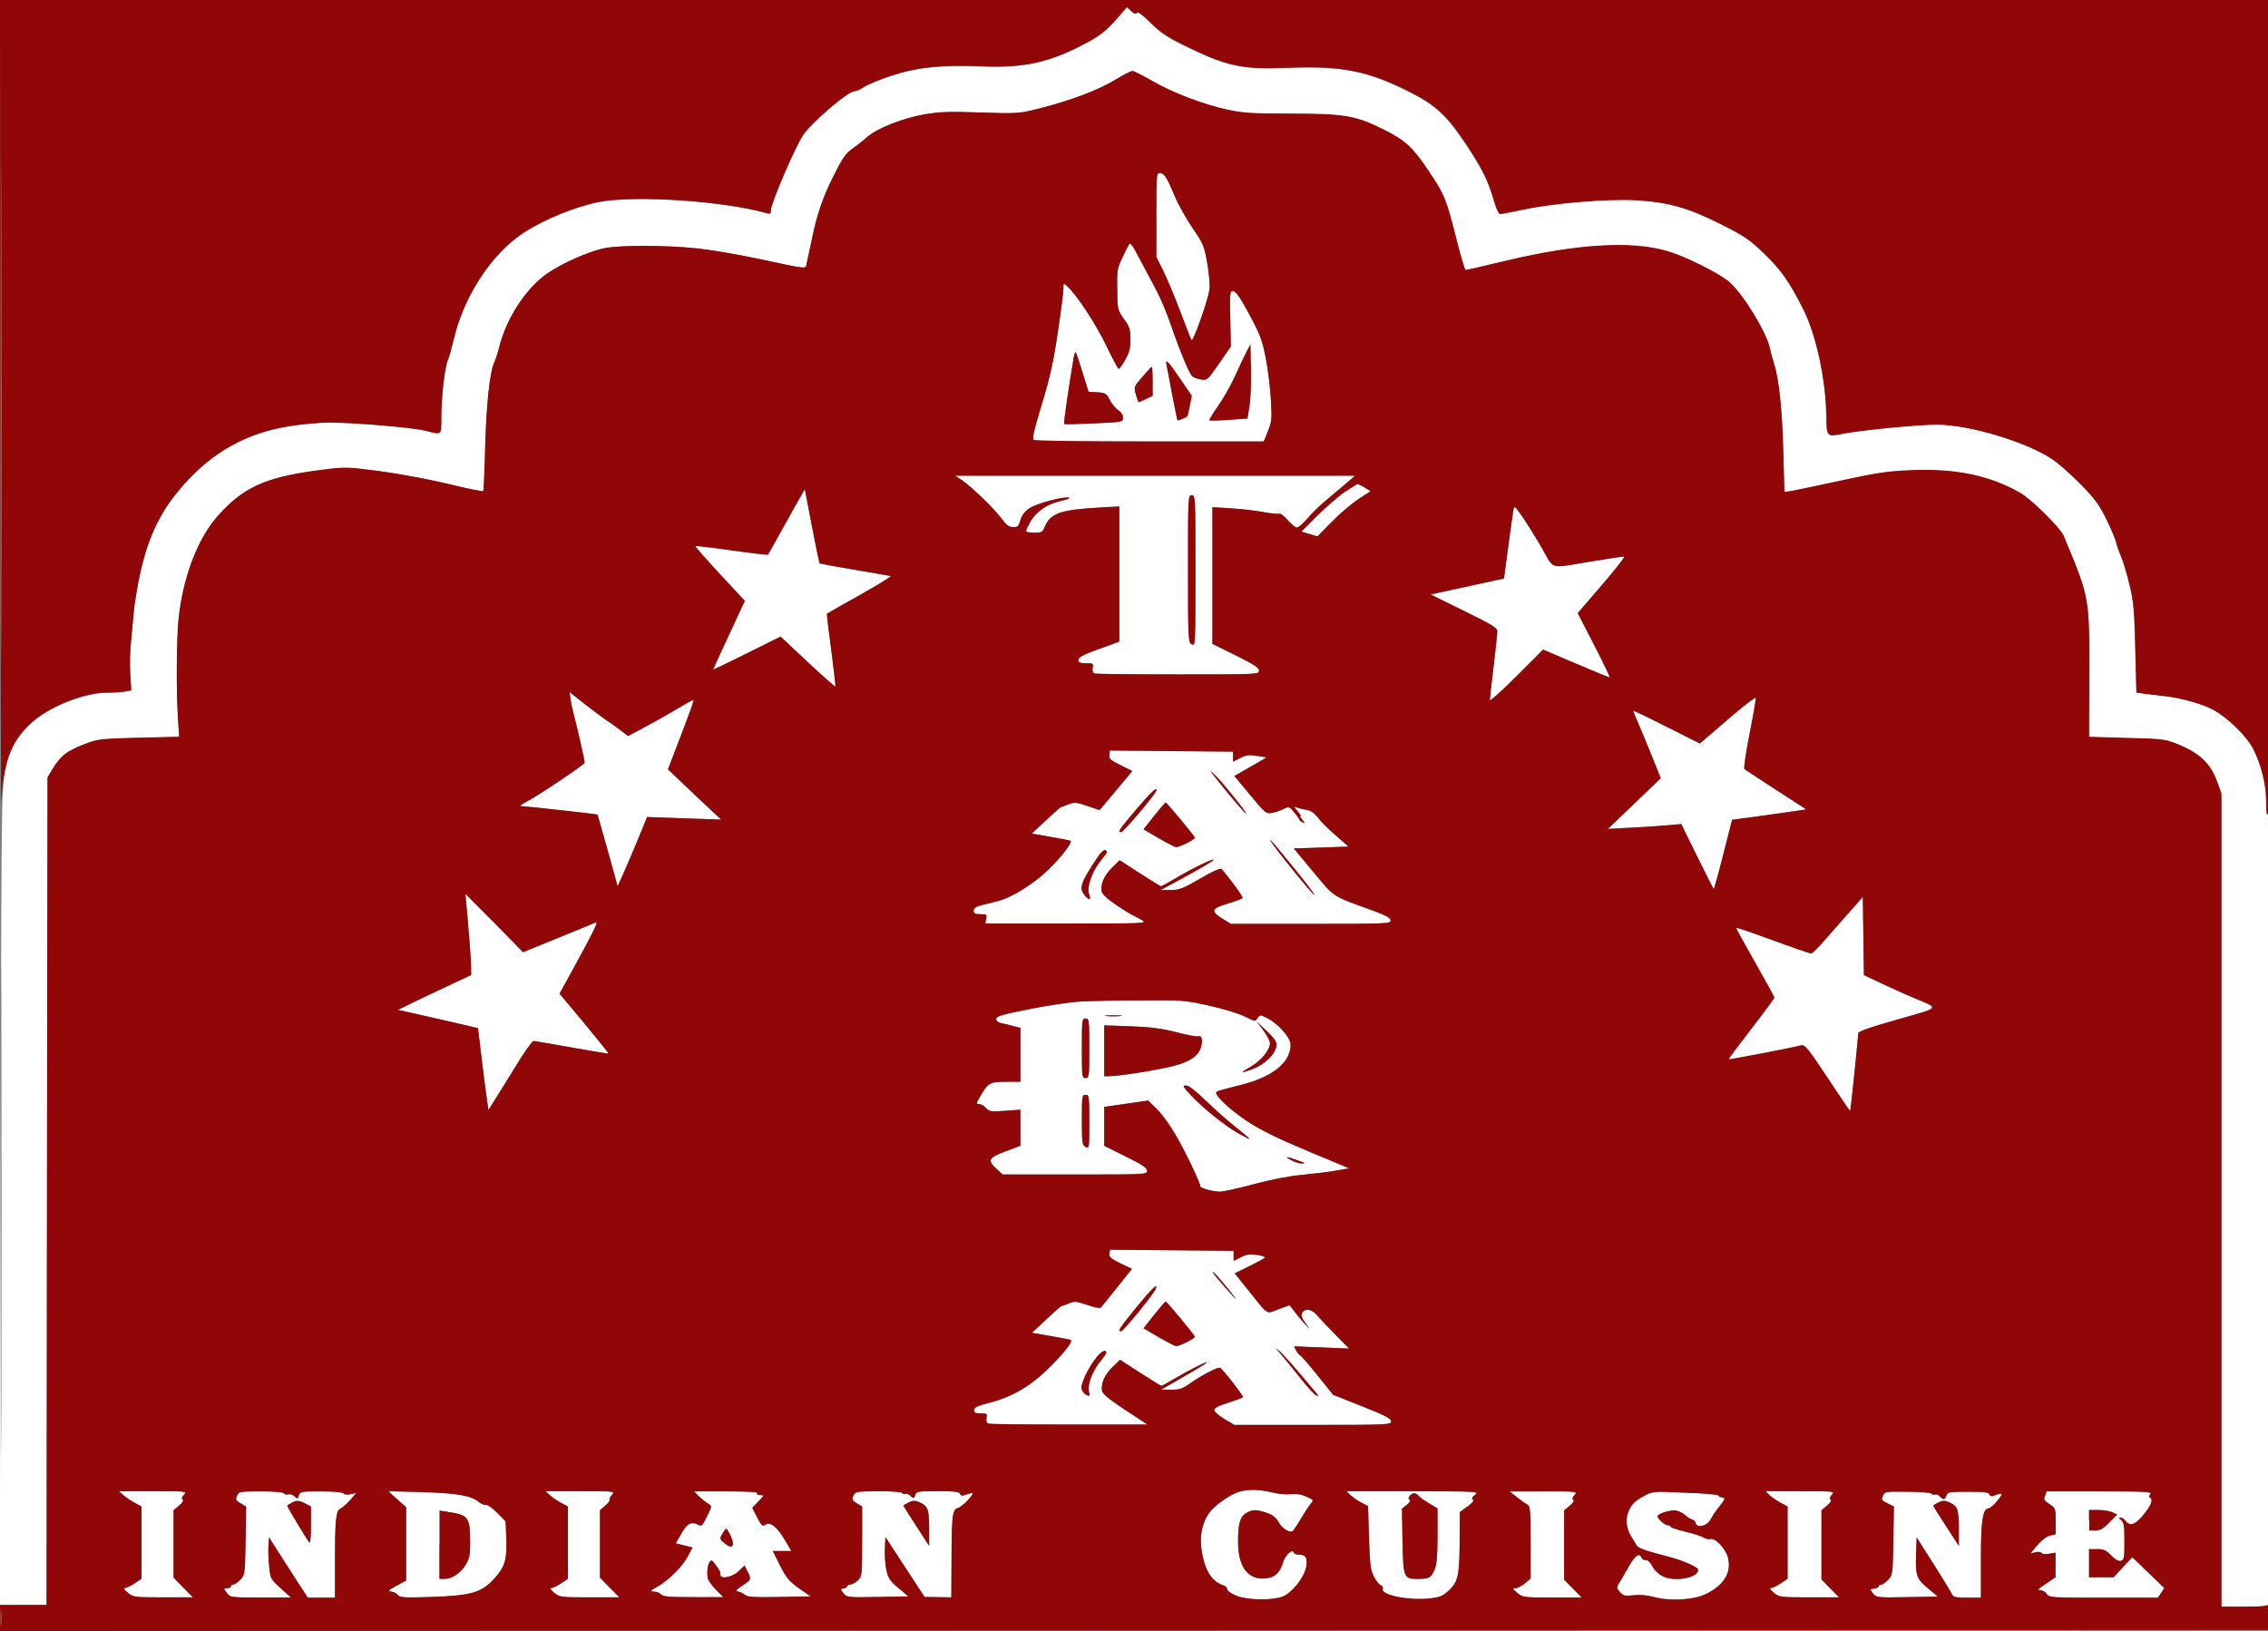
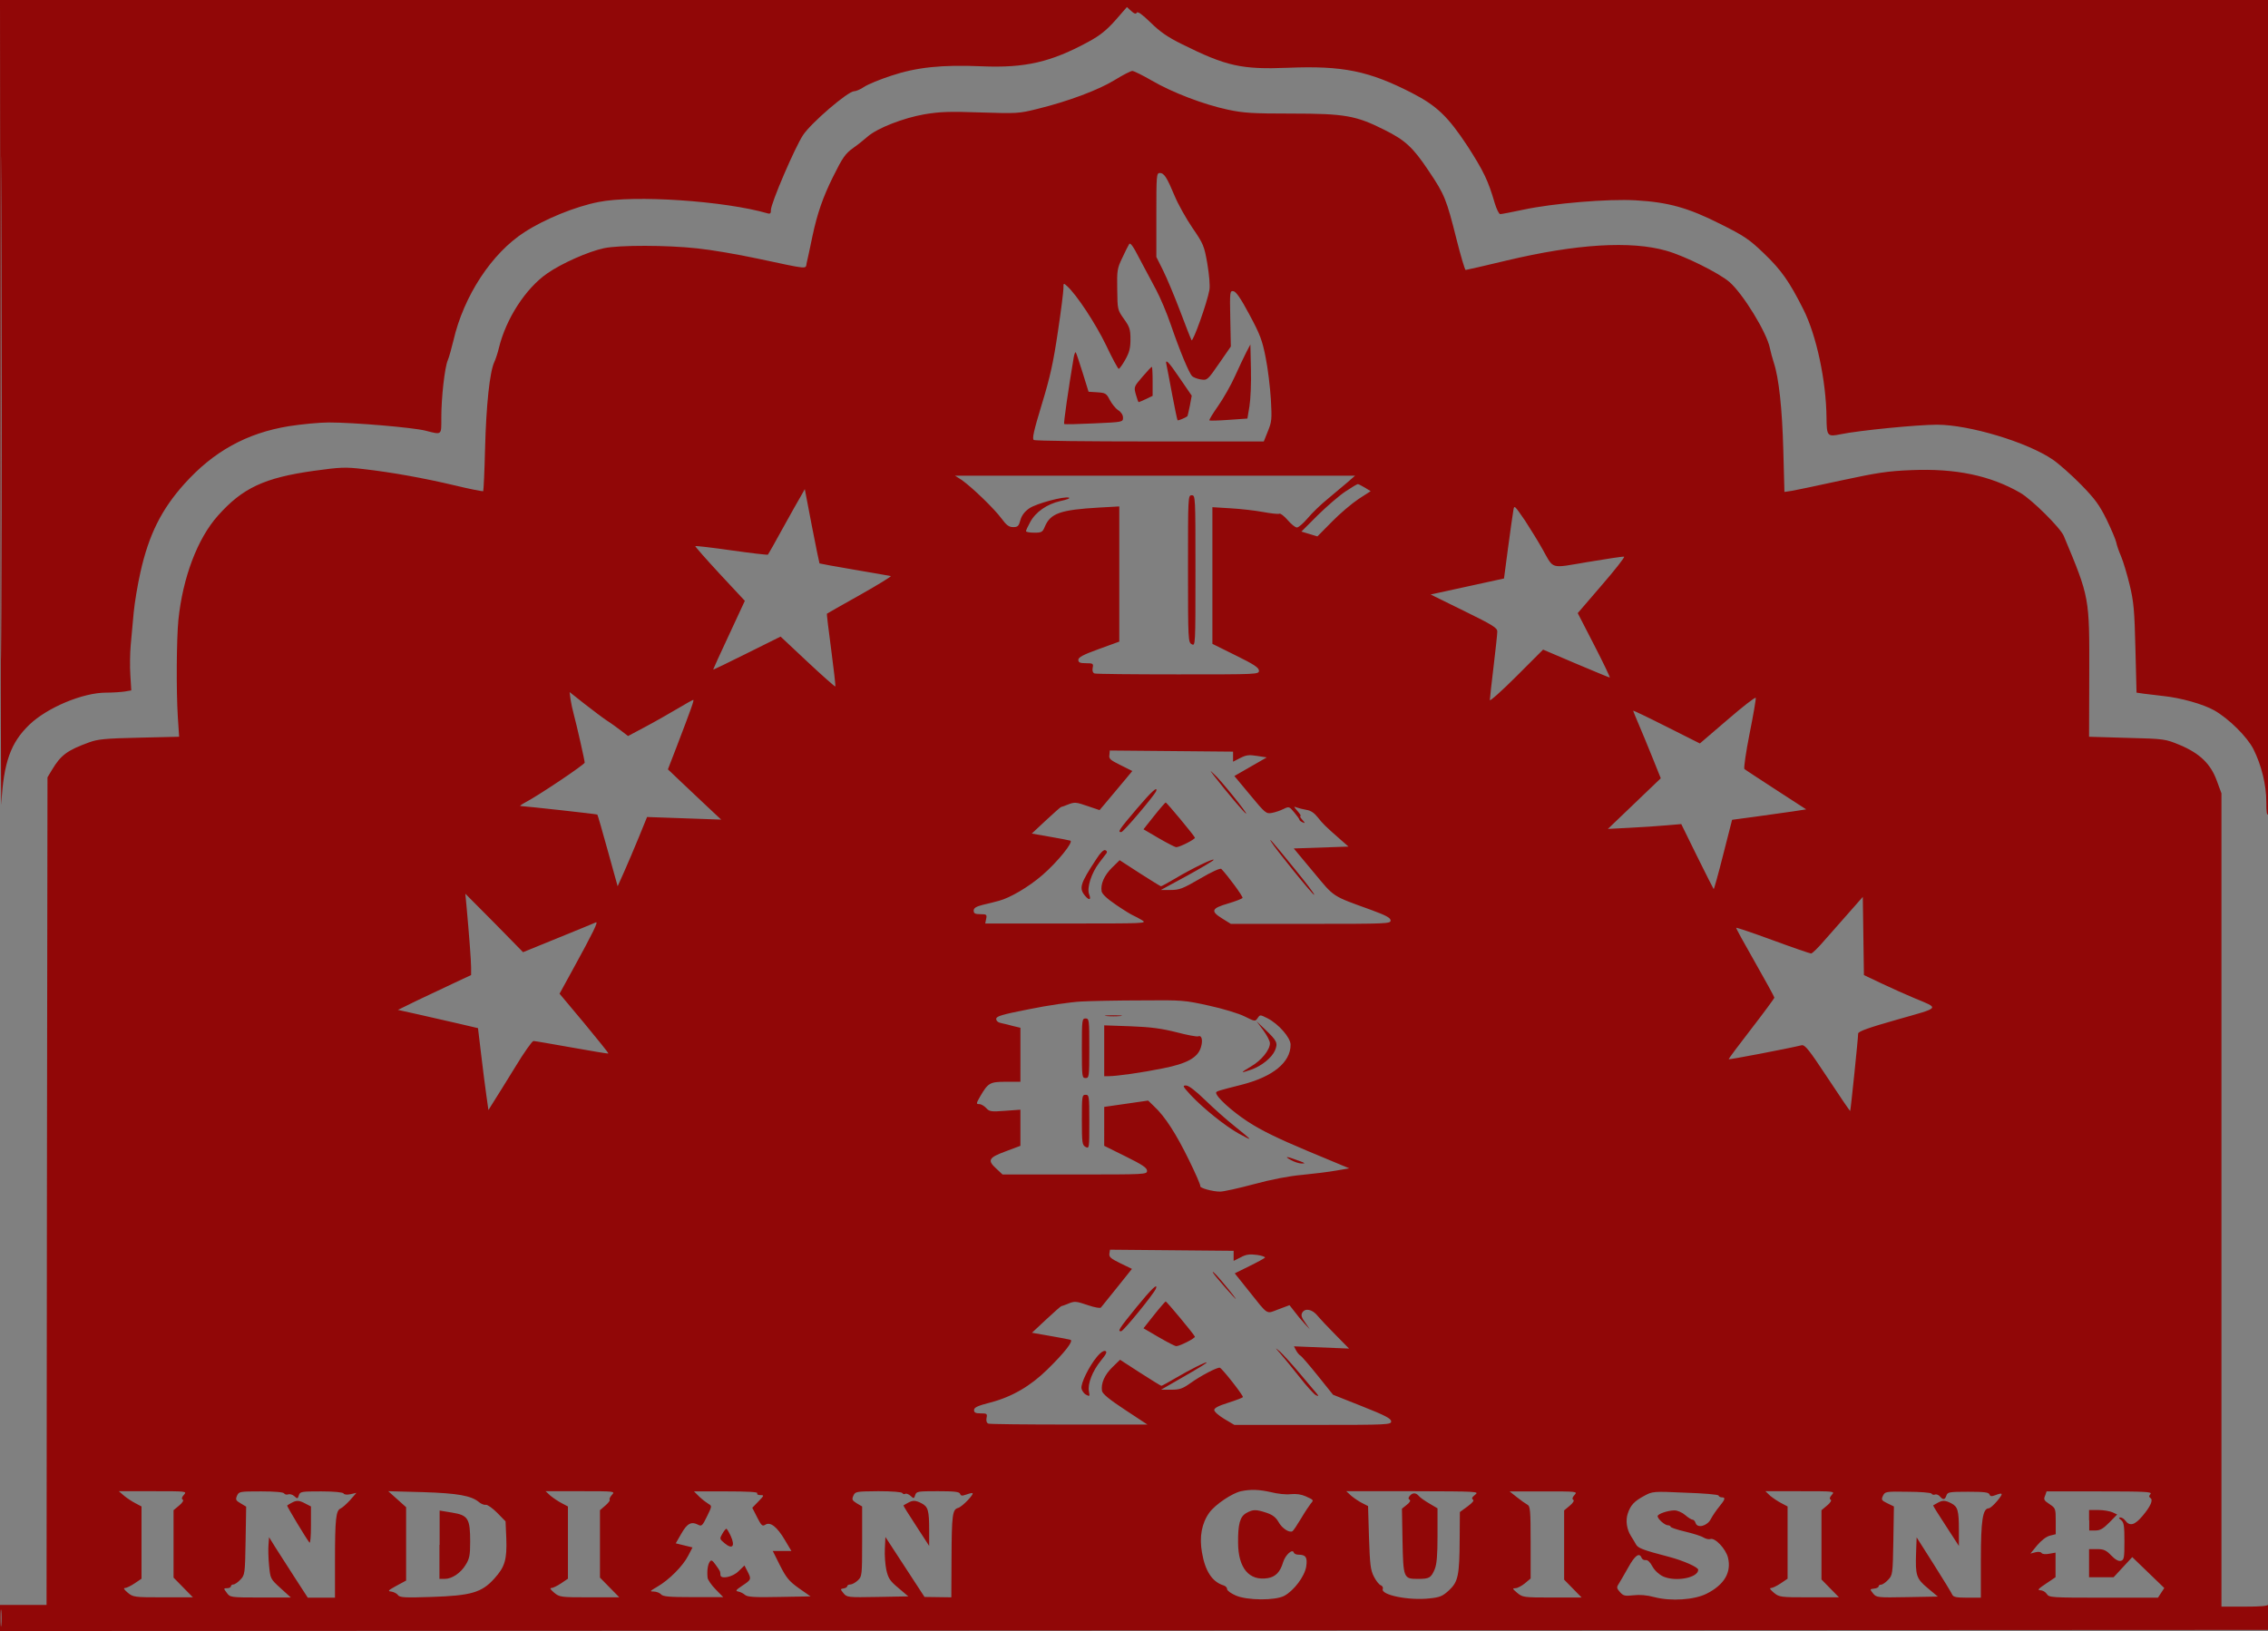
<svg xmlns="http://www.w3.org/2000/svg" version="1.1" id="Layer_1" x="0px" y="0px" viewBox="0 0 1218 876" style="enable-background:new 0 0 1218 876;" xml:space="preserve">
  <rect x="0" y="0" width="1218" height="876" fill="#808080" stroke="none" />
  <style type="text/css">
	.st0{fill-rule:evenodd;clip-rule:evenodd;fill:#FFFFFF;}
	.st1{fill-rule:evenodd;clip-rule:evenodd;fill:#910707;}
</style>
-   <path class="st0" d="M599,11c-4.7,5.3-8.3,8.1-14.4,11.5c-20.3,11-34.2,14.2-57.5,13.2c-21.4-0.9-34.8,0.5-48.6,5.1  c-6,2-12.6,4.7-14.5,6c-1.9,1.3-4.3,2.3-5.3,2.3c-3.3,0-23,16.9-27.4,23.5c-4.4,6.7-17.3,36.7-17.3,40.3c0,1.7-0.4,2.2-1.7,1.8  c-23.1-6.7-71.7-9.9-90.9-6.1c-12.3,2.5-28.8,9.2-39.6,16.1C264.1,136,249,159.1,243.5,183c-0.9,4.1-2.3,8.9-3,10.5  c-1.7,3.9-3.5,20.1-3.5,30.9c0,9.6,0.5,9.2-8.5,7c-6.7-1.7-38.2-4.4-51.9-4.4c-4.9,0-14.5,0.9-21.5,2c-22.6,3.7-40.4,13.5-56.1,31  c-12.3,13.7-19.1,27.3-23.6,47.5c-1.5,6.6-3.1,16.3-3.6,21.5c-0.5,5.2-1.2,13.1-1.6,17.5c-0.4,4.4-0.5,11.7-0.2,16.2l0.5,8.2  l-3.5,0.6c-1.9,0.3-6.4,0.6-10,0.6c-7.3,0-19.8,3.7-29.5,8.7C14,387.6,5,399.8,2.1,415c-1.2,6.3-1.5,43.7-1.8,227.2L-0.1,862h12.5  H25l0.3-222.2l0.3-222.2l2.4-4c4.8-8,8.2-10.5,20-14.8c4.7-1.7,8.8-2.1,26.9-2.5l21.4-0.5l-0.7-10.6c-0.9-14.4-0.7-41.8,0.3-52.1  c2.3-22.6,10.2-43.7,21.2-56c13.2-14.9,25.1-20.4,51.4-24.1c14.4-2,17-2.1,26.5-1c15.9,1.8,32.9,4.8,49.3,8.8c8.1,2,15,3.3,15.3,3.1  c0.2-0.2,0.7-10.5,1-22.9c0.6-23.3,2.4-40.9,4.9-46.3c0.8-1.7,1.9-5.1,2.5-7.6c3.9-15.8,14.4-32.1,25.9-40.1  c7.7-5.4,22.1-11.7,30.6-13.6c8-1.7,33.7-1.7,50,0.1c7.1,0.8,21.8,3.3,32.5,5.5c28.2,6,25.6,5.7,26.3,2.4c0.3-1.6,1.7-8,3.1-14.4  c2.6-12.3,5.6-21.1,11-31.8c5.4-10.7,6.7-12.6,11-15.7c2.3-1.6,5.7-4.3,7.6-6c5.3-4.6,19.1-10.1,30.5-12c8.3-1.4,13.4-1.6,30.1-1  c20.1,0.7,20.2,0.7,32-2.3c16.9-4.3,30.6-9.4,40.2-15.1c4.6-2.7,8.9-4.9,9.5-4.9c0.6,0,5.2,2.4,10.2,5.3c11,6.4,27.7,12.8,40.8,15.6  c8.4,1.8,13.2,2.1,34.3,2.1c28.6,0,34.5,1,49.5,8.6c11.4,5.7,15.6,9.6,24.2,22.4c8.4,12.5,9.4,15,14.8,36.5  c2.3,9.1,4.5,16.5,4.9,16.5c0.4,0,10.4-2.3,22.1-5.1c37.4-8.9,66.7-10.7,85.8-5.2c9.9,2.8,28,11.8,33.7,16.7  c7.4,6.3,20.1,27.1,21.8,35.6c0.4,1.9,1.4,5.4,2.1,7.8c2.7,8.1,4.5,24.7,5.1,47l0.6,22.4l4.1-0.6c2.2-0.4,14.2-2.9,26.6-5.6  c19.1-4.2,24.7-5,37.5-5.5c23.7-1,42.4,2.9,58.5,12.2c6.3,3.7,21.5,18.7,23.3,23.1c14,33.4,13.9,32.8,13.7,74.8l-0.1,33.1l20.4,0.6  c20.2,0.6,20.5,0.6,28.3,3.8c10.7,4.5,16.6,10.1,19.9,19.2l2.5,6.8v218.5V863h12.4c10.4,0,12.5-0.3,13-1.6  c1.1-2.8,0.7-426.1-0.4-424.4c-0.7,1-1-1-1-6.5c0-9.2-2.6-19.7-6.9-28.3c-3.4-6.7-13.2-16.4-21.1-20.9c-5.9-3.3-17.8-6.7-27.5-7.7  c-3.3-0.4-7.9-0.9-10.1-1.2l-4.1-0.6l-0.6-23.7c-0.5-20.5-0.9-25.1-3.1-34.2c-1.4-5.8-3.4-12.7-4.6-15.3c-1.1-2.6-2.3-6-2.6-7.5  c-0.3-1.5-2.5-6.9-5.1-12.1c-3.8-7.9-6.1-11-13.8-18.9c-5.1-5.2-11.8-11.2-15.1-13.4c-13.7-9.4-44.9-18.8-62.3-18.8  c-10.5,0-42,3.1-51.6,5.1c-7.3,1.5-7.6,1.1-7.7-9.1c-0.2-19.7-5.4-44.1-12.4-57.9c-7.6-15-12-21.2-21.3-30.2  c-7.8-7.4-10.4-9.2-23.3-15.7c-17.2-8.6-28-11.6-45.3-12.7c-14.8-0.9-44.7,1.6-60.4,5c-6.2,1.3-11.8,2.4-12.5,2.4  c-0.7,0-2.1-2.7-3-6c-3.5-12-6-17-14.6-30.1c-10.6-16.1-16.5-21.8-30-28.7c-23-11.8-37.1-14.7-66.4-13.5c-25.1,1-33.2-0.8-57.3-12.8  c-7.5-3.7-11.7-6.6-16.6-11.5C613.5,8,611,6.2,610.5,7c-0.5,0.8-1.4,0.6-3-0.9l-2.3-2.1L599,11 M621,115.5v22.5l3.6,7.2  c2,4,6.1,13.8,9.1,21.7c3,8,5.8,15.1,6.2,15.8c0.7,1.3,8.4-20.1,9.6-27c0.4-2.2-0.1-7.9-1.1-14c-1.7-9.7-2.1-10.7-8-19.3  c-3.4-5-7.7-12.7-9.5-17c-4.2-10.1-5.7-12.5-8.1-12.5C621.1,93,621,94.1,621,115.5 M606.4,131.1c-0.5,0.8-2.2,4.1-3.7,7.4  c-2.7,5.6-2.9,6.8-2.7,17c0.1,10.8,0.2,11,3.6,15.8c3,4.2,3.5,5.5,3.5,10.9c0,4.8-0.6,7.1-2.8,11c-1.5,2.7-3.1,4.9-3.5,4.9  c-0.4,0-3.5-5.7-6.8-12.7c-5.6-11.6-15.8-27.1-20.9-31.7c-2-1.8-2-1.8-2,1.2c0,1.7-1.3,12.2-3,23.4c-2.4,16.2-4.1,24.1-8.6,38.8  c-4.4,14.5-5.3,18.6-4.3,19.2c0.7,0.5,28.8,0.8,62.4,0.8l61.1,0l2.2-5.5c2.1-5.1,2.2-6.5,1.6-17.2c-0.4-6.4-1.6-16.5-2.8-22.4  c-1.8-9.2-3-12.4-8.7-23c-4.7-8.8-7.2-12.4-8.6-12.6c-1.9-0.3-2,0.2-1.7,14.7l0.3,15l-6.3,9.1c-6.2,9-6.4,9.1-9.8,8.6  c-1.9-0.3-4-1.1-4.7-1.8c-1.7-1.7-6.7-13.8-11.4-27.5c-2.1-6.2-5.7-14.7-8-19c-2.3-4.3-6.3-11.8-8.9-16.7  C608.6,132.3,607,130.1,606.4,131.1 M669.3,189.2c-1.2,2.4-4,8.2-6.1,12.9c-2.1,4.7-6.2,11.9-9,15.9c-2.8,4-5,7.5-4.7,7.8  c0.2,0.2,4.9,0.1,10.4-0.3l10-0.7l1.1-6.6c0.6-3.6,1-12.6,0.8-19.9l-0.3-13.3L669.3,189.2 M576.6,192.1c-2.7,16.1-5.5,35.2-5.1,35.6  c0.3,0.3,7.5,0.1,16-0.3c15.5-0.7,15.6-0.7,15.6-3.1c0-1.4-1-3-2.6-4c-1.4-0.9-3.4-3.4-4.5-5.5c-1.8-3.5-2.3-3.8-6.7-4.1l-4.7-0.3  l-3.2-10.3c-1.8-5.7-3.4-10.6-3.7-10.9C577.4,189,576.9,190.3,576.6,192.1 M626.5,196.2c0.3,1.2,1.6,8.3,3,15.7  c1.4,7.4,2.7,13.6,2.9,13.8c0.3,0.3,4.1-1.2,5.3-2.2c0.1-0.1,0.7-2.6,1.3-5.6l1-5.4l-6.3-9.2C627.4,194,625.5,192.1,626.5,196.2   M613.5,202.4c-4.6,5.3-4.6,5.5-3.5,9.5c0.6,2.2,1.3,4.1,1.5,4.1c0.2,0,2-0.8,4-1.7l3.5-1.7v-7.8c0-4.3-0.2-7.8-0.4-7.8  C618.3,197,616.1,199.4,613.5,202.4 M516.5,257.8c6.1,4.4,17.4,15.4,21.2,20.5c2.8,3.8,4.1,4.8,6.4,4.8c2.5,0,3-0.5,3.9-3.8  c0.7-2.5,2.3-4.6,4.8-6.3c3.8-2.6,18.8-6.6,21.3-5.7c0.8,0.3-1.3,1.1-4.6,1.8c-7.2,1.6-13.4,5.9-16.3,11.4c-1.2,2.2-2.2,4.3-2.2,4.8  c0,0.4,2,0.8,4.4,0.8c4,0,4.5-0.3,5.7-3.2c3-7.2,8.3-9.1,29.2-10.3l10.8-0.6v36.3l0,36.3l-11,4c-8.3,3-11,4.4-11,5.8  c0,1.4,0.9,1.8,4.1,1.8c3.8,0,4.1,0.2,3.6,2.5c-0.3,1.5,0.1,2.7,1,3c0.8,0.3,21,0.5,44.9,0.5c42.8,0,43.4,0,43.4-2  c0-1.6-2.7-3.4-12.5-8.2l-12.5-6.2v-36.7v-36.7l9.8,0.6c5.4,0.3,13.2,1.2,17.5,2c4.3,0.8,8.2,1.2,8.7,0.9c0.5-0.3,2.5,1.2,4.4,3.4  c1.9,2.2,4.1,4,5,4s3.5-2.3,5.8-5c2.3-2.8,7.2-7.5,10.8-10.4c3.6-3,8.4-7,10.6-8.9l4-3.5l-107.4,0l-107.4,0L516.5,257.8 M722.5,264  c-3.3,2.2-9.9,7.9-14.8,12.7l-8.8,8.8l4.3,1.3l4.3,1.3l7.8-7.9c4.3-4.4,10.7-9.8,14.3-12.2l6.5-4.2l-3.1-1.9c-1.7-1-3.4-1.9-3.8-1.9  C728.8,260,725.8,261.8,722.5,264 M430.3,266.1c-1.1,1.9-5.6,9.7-9.8,17.4s-7.9,14.2-8.1,14.4c-0.2,0.2-9-0.8-19.5-2.3  c-10.5-1.5-19.3-2.5-19.5-2.3c-0.2,0.2,5.7,6.9,13.1,14.9l13.5,14.5l-8.5,18.3c-4.7,10-8.5,18.4-8.5,18.6c0,0.2,8.1-3.7,18.1-8.7  l18.1-9l14.5,13.6c8,7.5,14.7,13.4,14.9,13.2c0.2-0.2-0.8-9-2.2-19.6c-1.4-10.6-2.5-19.3-2.3-19.5c0.2-0.2,8.2-4.7,17.8-10.1  c9.6-5.4,17-10,16.5-10.1s-9.3-1.7-19.5-3.4c-10.2-1.7-18.6-3.3-18.8-3.4c-0.1-0.1-2-9.2-4.1-20.1l-3.8-19.8L430.3,266.1 M638,305.5  c0,38.4,0.1,39.5,2,40.5c2,1.1,2,0.8,2-39.5c0-39.9,0-40.5-2-40.5C638,266,638,266.7,638,305.5 M812.7,274.3  c-0.3,1.8-1.6,10.7-2.8,19.8l-2.2,16.6l-19.7,4.3l-19.7,4.3l17.9,8.8c15.5,7.6,17.9,9.1,17.9,11.1c0,1.3-0.9,9.7-2,18.8  s-2,17.2-2,18c0,0.8,6.4-4.9,14.3-12.8l14.3-14.3l17.6,7.5c9.7,4.1,17.9,7.5,18.2,7.5c0.3,0-3.4-7.8-8.3-17.3l-8.9-17.3l12.9-15  c7.1-8.2,12.5-15.1,12-15.3s-9.1,1.1-19.2,2.8c-21,3.5-18.3,4.3-24.7-7c-2-3.6-6.2-10.4-9.3-15.2  C813.2,271.2,813.2,271.1,812.7,274.3 M306.4,375.6c0.3,2.1,1.1,5.7,1.7,7.9c1.7,6.3,5.9,24.9,5.9,26.1c0,1-25.1,17.9-32.5,21.7  c-1.6,0.9-2.5,1.6-2,1.6c2.7,0.1,41,4.3,41.3,4.6c0.2,0.2,2.7,8.9,5.6,19.4l5.3,19.1l3.5-7.8c1.9-4.3,5.5-12.7,7.9-18.6l4.4-10.8  l19.9,0.7l19.9,0.7l-7.9-7.4c-4.3-4.1-10.8-10.2-14.3-13.5l-6.4-6.1l4.4-11.4c8.2-21.4,9.8-25.9,9.2-25.9c-0.4,0-4.2,2.2-8.6,4.8  c-4.4,2.6-12.1,7-17.2,9.7l-9.2,4.9l-3.8-2.9c-2.1-1.6-5.5-4.1-7.6-5.4c-2.1-1.4-7.4-5.4-11.9-8.9l-8.1-6.4L306.4,375.6   M927.7,386.6l-14.8,12.7l-17.9-9c-9.9-5-17.9-8.8-17.9-8.6c0,0.3,1.3,3.5,2.9,7.2c1.6,3.7,4.9,11.7,7.4,17.9l4.5,11.2l-14.2,13.6  l-14.2,13.6l11.5-0.6c6.3-0.3,15.2-0.9,19.7-1.3l8.2-0.7l8.5,17.3c4.7,9.5,8.7,17.4,8.9,17.6c0.2,0.2,2.5-8.1,5.1-18.4l4.8-18.8  l12.7-1.7c7-1,15.9-2.2,19.9-2.8l7.2-1.1l-16.2-10.5c-8.9-5.8-16.6-10.8-17-11.2s0.8-9,2.8-19c2-10,3.5-18.7,3.3-19.2  C942.6,374.3,935.8,379.6,927.7,386.6 M595.8,405.4c-0.4,2.1,0.4,2.8,5.9,5.5l6.4,3.2l-6,7.2c-3.3,4-7.3,8.7-8.8,10.5l-2.8,3.3  l-5.9-2c-6.9-2.4-7.5-2.4-11.3-0.9c-1.5,0.6-3.1,1.2-3.4,1.2c-0.3,0-4,3.3-8.2,7.2l-7.6,7.1l9.7,1.7c5.4,0.9,10.3,1.9,11,2.1  c1.9,0.6-6.9,11.5-15,18.5c-7.4,6.4-17.3,12.2-23.3,13.8c-2.2,0.6-6.1,1.6-8.8,2.2c-3.5,0.9-4.8,1.7-4.8,3.1c0,1.5,0.8,1.9,3.6,1.9  c3.3,0,3.6,0.2,3.1,2.5l-0.5,2.5l43.6,0c42.5,0,43.5,0,40.6-1.8c-1.7-1-3.8-2.1-4.7-2.5c-1-0.4-5.1-2.9-9.2-5.7  c-5-3.4-7.5-5.8-7.8-7.3c-0.6-4,1.4-8.5,5.6-12.7l4.1-4l10.8,7c5.9,3.8,11.1,7,11.4,7c0.3,0,3.8-1.9,7.7-4.2  c8.7-5.2,20.6-11,20.6-10c0,0.4-6.4,4.2-14.2,8.5l-14.2,7.7l5.3,0c4.7,0,6.5-0.7,15.8-6.1c6.1-3.6,10.9-5.8,11.4-5.2  c3.5,3.6,11.8,14.9,11.4,15.6c-0.3,0.4-3.8,1.8-7.9,3c-8.9,2.6-9.4,4.1-2.9,8.1l4.5,2.8h42.9c41.1,0,42.9-0.1,42.9-1.8  c0-1.4-2.3-2.7-10.2-5.6c-21.8-7.9-19.7-6.6-31.3-20.5l-10.5-12.6l14.7-0.5l14.7-0.5l-4-3.5c-8.8-7.7-9.9-8.9-12.5-12.2  c-1.8-2.3-3.8-3.7-6-4c-1.8-0.3-4.2-0.9-5.3-1.3c-1.8-0.7-1.7-0.5,0.4,1.9c1.3,1.5,2.1,2.7,1.6,2.7s0,0.9,1,2c1.6,1.8,1.6,2,0.2,1.4  c-0.9-0.4-1.7-1-1.7-1.3c0-0.4-1.3-2.2-2.8-4c-2.7-3.3-2.9-3.3-5.8-1.9c-1.6,0.8-4.4,1.8-6.2,2.1c-3.1,0.6-3.6,0.2-11.7-9.6  l-8.5-10.2l8.7-5l8.7-5l-5.2-0.8c-4.3-0.7-5.8-0.5-9,1.1l-3.9,2l0-2.7l0-2.7l-33.1-0.3l-33.1-0.3L595.8,405.4 M652,416.7  c6.9,8.9,16.5,20.2,17.2,20.3c1,0.1-14.2-18.8-17.4-21.4C649.6,413.5,649.6,413.5,652,416.7 M610.4,434.5  c-9.5,11.2-10.4,12.5-8.2,12.4c1.2-0.1,17.8-19.7,18.7-22C621.9,421.9,618.2,425.3,610.4,434.5 M619.8,438.2l-5.7,7.2l8.2,4.8  c4.5,2.6,8.7,4.8,9.4,4.8c1.9,0,10.3-4.3,10-5.1c-0.5-1.3-15.1-18.9-15.7-18.9C625.8,431,622.9,434.3,619.8,438.2 M0.5,649.5  c0,117.2,0.1,164.9,0.3,106.2c0.1-58.8,0.1-154.6,0-213C0.6,484.3,0.5,532.3,0.5,649.5 M682.6,452c1.9,3.4,22.7,29.1,23.2,28.6  c0.3-0.3-4.6-6.7-10.8-14.3C683.2,451.8,681.1,449.5,682.6,452 M588.9,461.2c-8.9,13.5-9.6,15.9-6.1,20c2.2,2.6,3.3,2.1,2.1-0.9  c-1.3-3.5,1.2-11.4,5.4-16.9c1.7-2.2,3.4-4.5,3.9-5.1c0.5-0.7,0.3-1.3-0.6-1.7C592.7,456.3,591,457.9,588.9,461.2 M250.5,486.3  c1.4,15.4,2.5,29.6,2.5,33.3l0,4.1l-9.2,4.3c-5.1,2.4-13.9,6.6-19.7,9.3l-10.4,5.1l10.4,2.3c5.7,1.3,15.4,3.5,21.5,4.9l11.1,2.6  l1.7,14.2c0.9,7.8,2.2,17.7,2.8,22l1.1,7.8l3-4.8c1.7-2.6,6.8-10.9,11.5-18.5c4.6-7.6,9-13.8,9.7-13.8s9.9,1.6,20.6,3.5  c10.6,1.9,19.5,3.4,19.6,3.2c0.2-0.2-5.7-7.5-12.9-16.2l-13.3-15.9l7.4-13.5c10.7-19.5,13.6-25.5,12.1-24.8  c-0.7,0.3-9.8,4.1-20.2,8.3l-18.9,7.7l-15.4-15.7L249.9,480L250.5,486.3 M993,490.1c-4.1,4.6-10.2,11.5-13.4,15.2  c-3.2,3.7-6.3,6.8-7,6.8c-0.6,0-9.9-3.2-20.5-7.1c-10.6-3.9-19.5-6.9-19.7-6.7c-0.2,0.2,4.4,8.5,10.1,18.5c5.7,10,10.4,18.6,10.4,19  c0,0.4-5.6,8-12.4,16.8c-6.8,8.8-12.3,16.1-12.1,16.3c0.3,0.3,31.7-5.7,39.1-7.5c1.8-0.4,3.9,2.2,14,17.5c6.5,9.9,12,17.9,12.1,17.8  c0.3-0.3,4.3-39.3,4.3-41.6c0-1.1,5.4-3.1,21-7.5c23.6-6.7,22.9-5.8,9-11.6c-4.1-1.7-11.9-5.2-17.2-7.7l-9.7-4.6l-0.3-21l-0.3-21  L993,490.1 M580.5,537.9c-5.5,0.3-18,2.1-27.7,4.1c-14.8,2.9-17.7,3.8-17.8,5.2c0,1.1,1,2,2.7,2.3c1.5,0.3,4.4,1,6.5,1.6l3.8,0.9  v14.5V581h-7.8c-8.7,0-9.6,0.6-14,8.2c-2,3.5-2,3.8-0.3,3.8c1,0,2.7,1,3.7,2.1c1.7,1.9,2.6,2.1,10.2,1.5l8.2-0.6v9.7v9.7l-8,3  c-9.2,3.4-9.9,4.8-4.8,9.4l3.2,3l38.8,0c38.1,0,38.8,0,38.8-2c0-1.6-2.6-3.3-11.5-7.7l-11.5-5.7V605v-10.5l11.8-1.7l11.8-1.7  l3.3,3.2c5.8,5.4,11.8,14.8,18.6,28.7c3.6,7.3,6.3,13.6,6.1,14c-0.6,1,6.6,3,10.6,3c1.9,0,10-1.8,18.2-4c9.2-2.5,19-4.4,26-5  c6.2-0.6,14.3-1.6,18.2-2.3l7-1.2l-22.3-9.3c-16.2-6.8-25-11.1-32.2-15.8c-8.7-5.7-17-13.3-17-15.5c0-0.8,1.1-1.1,13.7-4.3  c16.8-4.3,26.3-12,26.3-21.5c0-3.8-6.5-11.2-12.4-14.2c-4-2-4-2-5.3-0.1c-1.3,1.9-1.4,1.9-7-0.9c-3.2-1.6-11.8-4.2-19.2-5.8  c-13-2.9-14.4-3-36-2.8C600.6,537.3,586,537.6,580.5,537.9 M594.2,545.7c2.1,0.2,5.4,0.2,7.5,0c2.1-0.2,0.4-0.4-3.8-0.4  S592.2,545.5,594.2,545.7 M581,563c0,15.3,0.1,16,2,16s2-0.7,2-16s-0.1-16-2-16S581,547.7,581,563 M678.4,553.3c2,2.7,3.6,5.8,3.6,7  c0,3.6-4.6,9.3-10.2,12.5c-5.9,3.5-5.9,3.8,0.1,1.7c5.7-2,11.1-6.4,12.8-10.3c1.7-4,1.1-5.2-5.2-11.2l-4.7-4.5L678.4,553.3   M593,564.4V578h2.4c4.3,0,17.8-1.9,29.1-4.2c12.8-2.5,18.7-5.7,20.4-11.2c1.2-3.8,0.5-6.8-1.4-6c-0.7,0.3-6-0.7-11.7-2.2  c-8-2-13.7-2.8-24.6-3.2l-14.2-0.5V564.4 M639.6,588.3c6.5,6.9,18.4,16.5,25.6,20.5c3.2,1.8,5.8,3.1,5.8,2.8c0-0.2-3.5-3.2-7.8-6.6  c-4.3-3.4-11.4-9.7-15.9-14.1c-5.4-5.2-8.9-7.9-10.4-7.9C634.9,583,635.2,583.5,639.6,588.3 M581,601.5c0,12.4,0.2,13.5,2,14.5  c2,1,2,0.8,2-13.5c0-13.9-0.1-14.5-2-14.5C581.1,588,581,588.7,581,601.5 M693,622.9c1.9,1.1,4.6,2,6,2c2.2,0,2-0.2-1-1.3  C691.1,621,689.3,620.8,693,622.9 M595.8,673.2c-0.3,1.9,0.6,2.7,5.9,5.3l6.2,3l-8,10c-4.4,5.5-8.3,10.3-8.7,10.8  c-0.4,0.4-3.4-0.1-6.6-1.2c-6.8-2.3-7.5-2.4-11.2-0.8c-1.5,0.6-3.1,1.2-3.4,1.2c-0.3,0-4,3.3-8.2,7.2l-7.6,7.1l9.7,1.7  c5.4,0.9,10.3,1.9,11,2.1c1.7,0.6-3.1,6.8-12.3,15.8c-9.1,9-19.1,14.8-30.5,17.8c-7,1.8-9,2.7-9,4.1c0,1.4,0.8,1.8,3.6,1.8  c3.3,0,3.6,0.2,3.1,2.5c-0.3,1.5,0.1,2.7,1,3c0.8,0.3,20.3,0.5,43.4,0.5h42l-12-7.9c-8.8-5.8-12.1-8.6-12.4-10.2  c-0.6-4.1,1.4-8.6,5.6-12.7l4.1-4l10.8,7c5.9,3.8,11.1,7,11.4,7c0.3,0,3.8-1.9,7.7-4.2c7.1-4.2,16.6-9,16.6-8.3  c0,0.4-4.8,3.3-17,10.3l-7.5,4.3h5.4c4.5,0,6.1-0.5,10.2-3.4c5.7-4.1,14.7-8.8,16-8.4c1.4,0.5,12.8,15.1,12.4,15.8  c-0.2,0.3-3.8,1.7-7.9,3c-5.2,1.6-7.6,2.9-7.5,3.9c0,0.9,2.4,3,5.4,4.8l5.4,3.2h42.1c40.6,0,42.1-0.1,42.1-1.9  c0-1.5-3.2-3.2-15.6-8.1l-15.6-6.2l-8.1-10.1c-4.5-5.6-8.7-10.5-9.4-10.9c-0.7-0.4-1.8-1.7-2.4-2.9l-1.1-2.1l14.8,0.6l14.8,0.6  l-7.1-7.2c-3.9-3.9-8.3-8.6-9.8-10.4c-2.9-3.6-6.8-4.3-8.3-1.6c-0.7,1.3-0.3,2.6,1.6,5.2l2.5,3.6l-2.9-3.1c-1.6-1.7-4-4.6-5.4-6.5  l-2.6-3.3l-5.9,2.2c-6.8,2.6-5.3,3.5-15.9-9.8l-7.6-9.5l7.7-3.8c4.3-2.1,8.1-4.2,8.5-4.6c0.4-0.4-1.5-1.1-4.2-1.5  c-4-0.5-5.9-0.3-8.8,1.3l-3.8,1.9l0-2.7l0-2.7l-33.2-0.3l-33.2-0.3L595.8,673.2 M653.7,686.5c2.3,2.8,6,7,8.3,9.5  c2.7,2.9,2.1,1.9-1.8-3c-3.3-4.1-7-8.4-8.3-9.5C650.6,682.4,651.4,683.8,653.7,686.5 M610.4,702c-9.5,11.7-10.4,13.1-8.3,13  c1.2,0,17.9-20.5,18.7-23C621.9,688.9,618.3,692.3,610.4,702 M619.8,706.2l-5.7,7.2l8.2,4.8c4.5,2.6,8.7,4.8,9.4,4.8  c1.9,0,10.3-4.3,10-5.1c-0.5-1.3-15.1-18.9-15.7-18.9C625.8,699,622.9,702.3,619.8,706.2 M687.6,727c1.7,1.9,6.3,7.6,10.3,12.6  c3.9,5,7.9,9.4,8.9,9.8c1.5,0.6,1.5,0.5,0.2-1.1c-0.8-1-4.9-5.8-9.1-10.8c-4.2-5-8.9-10.1-10.4-11.5  C684.5,723.5,684.5,723.5,687.6,727 M589.1,728.7c-4.3,5.2-8.8,14.4-8.3,17c0.2,1.2,1.3,2.8,2.5,3.4c1.9,1,2,0.9,1.5-1.8  c-0.8-4,1.9-11,6.4-16.5c2.9-3.5,3.5-4.8,2.4-5.2C592.6,725.3,590.9,726.5,589.1,728.7 M666.5,800.9c-4.7,1-14,7.2-17.1,11.6  c-4,5.6-5.4,12.9-3.9,21.3c1.7,10,5.5,15.8,11.6,17.7c1.1,0.3,1.9,1.2,1.9,2c0,0.8,2.1,2.3,4.6,3.4c6.1,2.7,21.2,2.8,26.1,0.2  c5.2-2.8,11-10.5,11.8-15.8c0.7-4.9-0.2-6.3-4.2-6.3c-1.2,0-2.3-0.5-2.5-1.2c-0.7-2.1-4.5,1.3-5.7,5.2c-1.6,5.4-4.1,7.9-8.3,8.6  c-9.9,1.6-15.8-5.3-15.9-18.9c-0.1-10,1-14.1,4.3-16c3.7-2.1,5.2-2.1,11-0.2c3.3,1.1,5,2.5,6.4,4.9c1.8,3.4,5.8,6,7.5,5  c0.5-0.3,2.5-3.3,4.6-6.8c2-3.4,4.4-7,5.2-8c1.7-2,1.8-1.9-2.8-4c-2.3-1-5-1.4-8-1.1c-2.6,0.3-7.1-0.2-10.6-1.1  C676.1,800,671.9,799.8,666.5,800.9 M66.7,803.4c1.6,1.3,4.3,3.1,6.1,4l3.2,1.7v19.4v19.4l-3.7,2.5c-2.1,1.4-4.4,2.5-5.2,2.5  c-1,0-0.4,0.9,1.5,2.5c2.9,2.4,3.5,2.5,19,2.5l16,0l-5.2-5.3l-5.2-5.3v-18.1v-18.1l3-2.5c1.8-1.5,2.6-2.8,1.9-3.2  c-0.7-0.4-0.5-1.3,0.7-2.6c1.7-1.9,1.3-1.9-16.5-1.9H63.8L66.7,803.4 M127.3,803.3c-0.9,2.1-0.7,2.6,1.9,4.1l3,1.8l-0.3,18.3  c-0.3,17.8-0.4,18.4-2.8,20.9c-1.3,1.4-3,2.6-3.8,2.6c-0.7,0-1.3,0.5-1.3,1s-0.9,1-2,1c-2,0-2,0.1-0.2,2.5c1.8,2.4,1.9,2.5,18.1,2.5  l16.3,0l-5.5-5c-5.5-5-5.5-5.1-6.2-12.2c-0.4-4-0.5-9-0.3-11.2l0.3-4l3.4,5.5c1.9,3,6.6,10.3,10.4,16.2l7,10.8h7.3h7.3l0-19.8  c0-22.3,0.5-27.1,3-28.1c0.9-0.4,3.2-2.4,5.1-4.5l3.4-3.9l-3.1,0.7c-1.9,0.4-3.4,0.3-3.8-0.4c-0.4-0.6-5.1-1.1-12-1.1  c-10.6,0-11.4,0.1-12,2.1c-0.6,1.9-0.8,2-2.4,0.5c-1-0.9-2.5-1.3-3.3-1s-1.8,0.1-2.2-0.5c-0.4-0.7-5.2-1.1-12.4-1.1  C128.7,801,128.3,801.1,127.3,803.3 M213.3,805.2l4.8,4.3l0,19.7l0,19.7l-5.2,2.8c-4.5,2.5-4.9,2.9-2.8,3.1c1.3,0.2,3,1,3.6,1.9  c1,1.3,3.6,1.5,18,1c21.2-0.7,27-2.3,33.8-9.9c5.7-6.3,6.8-10.2,6.4-21.6l-0.4-9.1l-4.5-4.6c-2.5-2.5-5.2-4.4-6.1-4.3  c-0.9,0.2-2.5-0.5-3.5-1.3c-4.2-3.6-11.4-4.9-30.4-5.5l-18.5-0.5L213.3,805.2 M295.7,803.4c1.6,1.3,4.3,3.1,6.1,4l3.2,1.7v19.4v19.4  l-3.7,2.5c-2.1,1.4-4.4,2.5-5.2,2.5c-1,0-0.4,0.9,1.5,2.5c2.9,2.4,3.5,2.5,19,2.5l16,0l-5.2-5.3l-5.2-5.3v-18.1v-18.1l2.9-2.5  c1.6-1.4,2.7-2.8,2.3-3.1c-0.3-0.3,0.2-1.5,1.2-2.6c1.8-2,1.8-2-16.9-2h-18.7L295.7,803.4 M375.6,803.9c1.7,1.6,4,3.3,5,3.9  c1.8,1,1.7,1.3-0.9,6.6c-2.5,5.1-2.9,5.5-4.8,4.5c-3.6-1.9-5.9-0.7-9,4.8l-3,5.2l4.5,1.1l4.5,1.1l-2.4,4.6  c-2.8,5.4-10.1,12.8-16.5,16.5c-4.1,2.4-4.2,2.6-1.9,2.6c1.4,0,3.2,0.7,3.9,1.5c1,1.2,4.3,1.5,17.3,1.5h16.1l-4.1-4.2  c-2.3-2.3-4.2-5.2-4.3-6.2c-0.4-3.7,0.1-7,1.1-8.5c0.8-1.3,1.4-1,3.2,1.5c1.2,1.6,2.3,3.3,2.4,3.8c0.1,0.4,0.2,1.2,0.2,1.8  c0.3,2.3,6.6,1,9.7-2.1l3.2-3.1l1.6,3.1c2.2,4.3,2.1,4.5-2.7,7.7c-3.6,2.4-3.9,2.9-2.2,3.2c1.1,0.2,2.7,1,3.6,1.8  c1.3,1.1,5,1.4,18.4,1.1l16.8-0.3L429,853c-5.3-3.8-6.8-5.7-10.1-12.2L415,833h5h5l-3.5-5.9c-4.2-7.1-7.8-9.9-10.5-8.2  c-1.6,1-2.1,0.5-4.4-4l-2.6-5.1l3.3-3.4c3.1-3.2,3.2-3.4,1-3.4c-1.2,0-2-0.4-1.6-1c0.4-0.7-5.4-1-16.7-1l-17.3,0L375.6,803.9   M458.3,803.3c-0.9,2.1-0.7,2.5,1.8,4.1l2.9,1.7v18.8c0,18.3-0.1,18.8-2.3,20.9c-1.3,1.2-3.1,2.2-4,2.2c-0.9,0-1.7,0.4-1.7,0.9  c0,0.5-0.9,1.1-1.9,1.2c-1.9,0.3-1.9,0.4-0.1,2.6c1.8,2.2,2.2,2.3,18.3,2l16.5-0.3l-5.3-4.5c-4.6-3.8-5.5-5.3-6.5-9.7  c-0.6-2.8-1-8-0.8-11.4l0.3-6.3l10.5,16.1l10.5,16.1l7.2,0.1l7.2,0.1l0.1-20.8c0.1-23.5,0.5-26.4,3.5-27.2c2.3-0.6,9.3-8,7.6-8  c-0.6,0-2.2,0.4-3.5,0.9c-1.9,0.7-2.6,0.6-3-0.5c-0.4-1.1-3-1.4-12-1.4c-10.7,0-11.5,0.1-12.1,2.1c-0.6,1.9-0.8,2-2.5,0.4  c-1-0.9-2.3-1.4-2.8-1.1c-0.5,0.3-1.3,0.2-1.6-0.4c-0.4-0.6-5.7-1-12.9-1C459.7,801,459.3,801.1,458.3,803.3 M725.7,803.4  c1.6,1.3,4.2,3.1,5.9,3.9l3.1,1.6l0.5,16.9c0.5,14.4,0.8,17.4,2.6,20.9c1.1,2.2,2.8,4.4,3.7,4.7c0.9,0.3,1.4,1.3,1.1,2  c-1.2,3.2,13.8,6.3,24.9,5.1c5.9-0.6,7.2-1.2,10.7-4.4c4.9-4.6,5.6-7.9,5.7-27.8l0.1-14.2l4.1-3c2.7-2,3.7-3.2,2.9-3.7  c-0.8-0.5-0.5-1.3,1.2-2.6c2.3-1.8,1.5-1.8-33.4-1.9l-35.8,0L725.7,803.4 M814.6,804.1c2.1,1.7,4.7,3.5,5.6,4  c1.6,0.8,1.8,2.9,1.8,20.3v19.4l-3.1,2.6c-1.7,1.4-4,2.6-5.1,2.6c-1.7,0-1.6,0.3,1,2.5c2.9,2.4,3.4,2.5,18.8,2.5h15.8l-4.7-4.8  l-4.7-4.8v-18.6v-18.6l3-2.5c1.8-1.5,2.6-2.8,1.9-3.2c-0.7-0.4-0.5-1.3,0.7-2.6c1.7-1.9,1.3-1.9-16.6-1.9h-18.3L814.6,804.1   M883,803.4c-5.4,2.9-7.3,5-8.8,9.4c-1.3,3.8-0.6,8.6,1.7,12.2c0.9,1.4,2.1,3.4,2.7,4.5c1.1,2,3.7,3,17.9,6.7  c7.5,2,15.5,5.5,15.5,6.9c0,4.3-12.1,6.6-18.8,3.6c-2.3-1.1-4.5-3.1-5.8-5.4c-1.2-2.3-2.6-3.6-3.6-3.4c-0.9,0.1-1.9-0.4-2.2-1.2  c-1.2-3.1-3.6-1.3-7.2,5.2c-2.1,3.7-4.4,7.7-5.1,8.8c-1.2,1.8-1.1,2.4,0.7,4.4c1.8,2,2.6,2.2,7.2,1.7c3.4-0.4,7.3-0.1,11.3,1  c8.8,2.3,21.5,1.5,28.1-1.9c9.5-4.8,13.3-11.5,11.4-19.3c-1.2-4.8-7-10.9-9.5-10c-0.8,0.3-2.4-0.1-3.6-0.8c-1.2-0.8-5.7-2.2-9.9-3.2  c-4.3-1-7.8-2.2-7.8-2.6c0-0.4-0.7-0.8-1.5-0.8c-1.6,0-5.5-3.4-5.5-4.9c0-1.2,5.6-3.1,9.1-3.1c1.5,0,4.1,1.1,5.7,2.5  c1.6,1.4,3.4,2.5,4,2.5c0.6,0,1.3,0.8,1.6,1.8c1,3,6.3,1.6,8.2-2.2c0.9-1.7,2.9-4.7,4.5-6.6c3.2-3.9,3.5-5,1.4-5  c-0.8,0-1.6-0.4-1.8-1c-0.2-0.5-8-1.2-17.8-1.5C887.8,800.9,887.4,801,883,803.4 M950.7,803.4c1.6,1.3,4.3,3.1,6.1,4l3.2,1.7v19.4  v19.4l-3.7,2.5c-2.1,1.4-4.4,2.5-5.2,2.5c-1,0-0.4,0.9,1.5,2.5c2.9,2.4,3.5,2.5,19,2.5l16,0l-4.7-4.8l-4.7-4.8v-18.6v-18.6l3-2.5  c1.8-1.5,2.6-2.8,1.9-3.2c-0.7-0.4-0.5-1.3,0.7-2.6c1.7-1.9,1.3-1.9-17-1.9h-18.7L950.7,803.4 M1011.2,803.4c-1,2.1-0.7,2.5,2.4,4  l3.5,1.7l-0.3,18.4c-0.3,17.9-0.4,18.5-2.8,21c-1.3,1.4-3,2.6-3.8,2.6s-1.3,0.4-1.3,0.9c0,0.5-1.1,1.1-2.4,1.2  c-2.4,0.3-2.4,0.3-0.6,2.6c1.8,2.2,2.2,2.3,18.3,2l16.5-0.3l-5.4-4.5c-6.2-5.2-6.7-6.8-6.3-18.9l0.3-8.4l9.2,14.5  c5.1,8,9.5,15.3,9.9,16.2c0.5,1.3,2.1,1.7,8,1.7h7.4v-20.5c0-21,1-27.4,4.2-27.5c0.7,0,2.8-1.8,4.6-4c3.4-4.1,3.2-4.7-1.2-3  c-1.9,0.7-2.6,0.6-3-0.5c-0.4-1.1-2.9-1.4-11.5-1.4c-10.1,0-11,0.2-11.6,2c-0.8,2.4-1.8,2.5-3.5,0.5c-0.7-0.8-1.9-1.3-2.6-1  s-1.6,0.1-1.9-0.5c-0.3-0.5-6.1-1-12.9-1C1012.7,801,1012.3,801.1,1011.2,803.4 M1098.3,803.3c-0.9,2-0.6,2.6,2.3,4.5  c3.3,2.2,3.4,2.4,3.4,9.2v7l-3.2,0.8c-1.9,0.5-4.6,2.6-6.8,5.2l-3.6,4.4l2.7-0.7c1.5-0.4,3-0.2,3.3,0.4c0.4,0.6,2.1,0.8,4.1,0.4  l3.4-0.6v6.6v6.6l-5.2,3.5c-4.1,2.7-4.7,3.5-3,3.5c1.2,0,2.8,0.9,3.5,2c1.2,1.9,2.3,2,30.5,2h29.2l1.7-2.6l1.7-2.6l-8.6-8.3  l-8.6-8.3l-5,5.4l-5,5.4h-6.6h-6.6v-7.5V832h4.3c3.6,0,4.9,0.6,7.6,3.4c2.2,2.3,3.9,3.2,5.2,2.9c1.7-0.5,1.9-1.5,1.9-10.5  c0-8.4-0.3-10.2-1.8-11.4c-1.3-1-1.4-1.3-0.4-1.4c0.8,0,1.9,0.7,2.6,1.6c2.4,3.3,5.1,2.6,9.3-2.4c4.4-5.2,5.9-8.7,4.2-9.7  c-0.8-0.5-0.8-1.1,0.1-2.1c1-1.2-2.9-1.4-27.3-1.4h-28.5L1098.3,803.3 M757.1,803.4c-0.8,1-0.9,1.6-0.1,2.1c0.7,0.4,0.1,1.5-1.5,2.7  l-2.6,2.1l0.3,17.2c0.4,20.1,0.6,20.5,8.2,20.5c6.2,0,7.1-0.5,9.1-5.2c1.1-2.7,1.5-7.4,1.5-18.2v-14.5l-4.4-2.6  c-2.4-1.4-5-3.2-5.6-4C760.4,801.6,758.6,801.6,757.1,803.4 M156.5,807.2c-1.1,0.6-2.1,1.2-2.3,1.4c-0.3,0.2,10.5,18.2,12,19.9  c0.5,0.5,0.8-3.6,0.8-9.2v-10.2l-2.9-1.5C160.6,805.7,159.2,805.7,156.5,807.2 M487.5,807.2c-1.1,0.6-2.1,1.2-2.3,1.3  c-0.2,0.1,2.9,5.1,6.8,11l7,10.8l0-8.4c0-10.7-0.6-12.7-4.1-14.5C491.6,805.7,490.2,805.7,487.5,807.2 M1040.5,807.2  c-1.1,0.6-2.1,1.2-2.3,1.3c-0.2,0.1,2.9,5.1,6.8,11l7,10.8l0-8.4c0-10.7-0.6-12.7-4.1-14.5C1044.6,805.7,1043.2,805.7,1040.5,807.2   M236,829.7V848l2.8,0c3.9,0,8.6-3.1,11.3-7.6c2-3.2,2.4-5.1,2.4-12.4c0-12.4-1.1-14.2-9.7-15.6l-6.7-1.1V829.7 M1122,816.5v5.5h3.3  c2.6,0,4.2-1,7.5-4.3l4.2-4.3l-2.6-1.2c-1.4-0.6-4.8-1.2-7.5-1.2h-5V816.5 M387.9,823.8c-1.5,2.6-1.5,2.8,1.3,5.1  c4.1,3.4,5.7,1.6,3.3-3.8c-1-2.2-2.1-4-2.4-4C389.8,821,388.8,822.2,387.9,823.8" />
  <path class="st1" d="M0.2,218.8C0.3,339.1,0.5,435,0.7,432c1.2-22.5,5-33.1,15.1-42.8C25.4,380,44.5,372,57,372  c3.6,0,8.1-0.3,10-0.6l3.5-0.6l-0.5-8.2c-0.3-4.5-0.2-11.8,0.2-16.2c0.4-4.4,1.1-12.3,1.6-17.5c0.5-5.2,2.1-14.9,3.6-21.5  c4.5-20.2,11.3-33.8,23.6-47.5c15.7-17.5,33.5-27.3,56.1-31c7-1.1,16.6-2,21.5-2c13.6,0,45.2,2.7,51.9,4.4c9,2.3,8.5,2.6,8.5-7  c0-10.8,1.8-27,3.5-30.9c0.7-1.6,2-6.4,3-10.5c5.5-23.9,20.6-47,38.3-58.3c10.8-7,27.3-13.7,39.6-16.1c19.2-3.9,67.8-0.6,90.9,6.1  c1.3,0.4,1.8-0.1,1.7-1.8c0-3.6,12.9-33.7,17.3-40.3c4.4-6.6,24.1-23.5,27.4-23.5c1,0,3.4-1,5.3-2.3c1.9-1.3,8.4-4,14.5-6  c13.8-4.6,27.2-6,48.6-5.1c23.4,1,37.3-2.2,57.5-13.2c6.1-3.3,9.7-6.2,14.4-11.5l6.2-7.1l2.3,2.1c1.6,1.5,2.5,1.8,3,0.9  c0.5-0.8,3,1,7.4,5.3c5,4.9,9.1,7.8,16.6,11.5c24.1,12,32.2,13.8,57.3,12.8c29.3-1.2,43.4,1.7,66.4,13.5c13.4,6.9,19.4,12.6,30,28.7  C796.8,92,799.2,97,802.7,109c1,3.3,2.3,6,3,6c0.7,0,6.3-1.1,12.5-2.4c15.8-3.4,45.6-5.9,60.4-5c17.3,1,28.1,4,45.3,12.7  c12.8,6.4,15.5,8.2,23.3,15.7c9.4,9,13.7,15.1,21.3,30.2c7,13.9,12.2,38.3,12.4,57.9c0.1,10.2,0.4,10.6,7.7,9.1  c9.6-2,41.1-5.1,51.6-5.1c17.4,0,48.6,9.4,62.3,18.8c3.2,2.2,10,8.2,15.1,13.4c7.7,7.9,9.9,11,13.8,18.9c2.5,5.2,4.8,10.6,5.1,12.1  c0.3,1.5,1.4,4.8,2.6,7.5c1.1,2.6,3.2,9.5,4.6,15.3c2.2,9.1,2.6,13.7,3.1,34.2l0.6,23.7l4.1,0.6c2.3,0.3,6.8,0.8,10.1,1.2  c9.7,1,21.6,4.4,27.5,7.7c7.9,4.5,17.7,14.2,21.1,20.9c4.3,8.6,6.9,19.1,6.9,28.3c0,5.5,0.3,7.6,1,6.5c0.6-1,1-80.4,1-219.2L1219,0  H609.5H0L0.2,218.8 M0.5,219c0,120.2,0.1,169.3,0.3,109.2s0.1-158.4,0-218.5S0.5,98.8,0.5,219 M598.6,43  c-8.6,5.3-25.1,11.5-41.5,15.5c-10,2.5-11,2.5-30.5,1.9c-16.8-0.6-21.8-0.4-30.2,1c-11.4,2-25.2,7.4-30.5,12c-1.9,1.7-5.3,4.4-7.6,6  c-4.3,3.1-5.7,5-11,15.7c-5.3,10.7-8.4,19.5-11,31.8c-1.3,6.3-2.7,12.8-3.1,14.4c-0.7,3.3,1.9,3.6-26.3-2.4  c-10.7-2.3-25.4-4.8-32.5-5.5c-16.3-1.8-42-1.8-50-0.1c-8.5,1.8-22.9,8.2-30.6,13.6c-11.5,8-22.1,24.3-25.9,40.1  c-0.6,2.5-1.7,5.9-2.5,7.6c-2.4,5.3-4.3,22.9-4.9,46.3c-0.3,12.3-0.8,22.6-1,22.9c-0.2,0.2-7.1-1.1-15.3-3.1  c-16.5-3.9-33.5-7-49.3-8.8c-9.5-1.1-12.1-1-26.5,1c-26.4,3.7-38.2,9.2-51.4,24.1c-11,12.3-18.9,33.4-21.2,56  c-1,10.4-1.2,37.7-0.3,52.1l0.7,10.6l-21.4,0.5c-18.2,0.4-22.2,0.8-26.9,2.5c-11.8,4.3-15.2,6.8-20,14.8l-2.4,4l-0.3,222.2L25,862  H12.5H0v7v7l609.2-0.3l609.2-0.3l0.2-7.5c0.1-4.1,0-6.9-0.3-6.2c-0.4,0.9-4,1.2-12.9,1.2H1193V644.5V426.1l-2.5-6.8  c-3.3-9.1-9.2-14.7-19.9-19.2c-7.8-3.2-8.1-3.3-28.3-3.8l-20.4-0.6l0.1-33.1c0.1-42,0.3-41.3-13.7-74.8c-1.9-4.4-17-19.4-23.3-23.1  c-16.1-9.3-34.7-13.2-58.5-12.2c-12.8,0.5-18.4,1.4-37.5,5.5c-12.4,2.7-24.3,5.2-26.6,5.6l-4.1,0.6l-0.6-22.4  c-0.6-22.4-2.4-38.9-5.1-47c-0.8-2.4-1.7-5.9-2.1-7.8c-1.7-8.5-14.5-29.3-21.8-35.6c-5.8-4.9-23.9-13.9-33.7-16.7  c-19.1-5.5-48.4-3.7-85.8,5.2c-11.7,2.8-21.7,5.1-22.1,5.1c-0.4,0-2.6-7.4-4.9-16.5c-5.4-21.5-6.4-24-14.8-36.5  c-8.6-12.9-12.7-16.7-24.2-22.4c-15-7.5-21-8.6-49.5-8.6c-21.1,0-25.9-0.3-34.3-2.1c-13.1-2.8-29.8-9.2-40.8-15.6  c-5-2.9-9.7-5.2-10.5-5.2C607.2,38.1,603,40.3,598.6,43 M621,115.5v22.5l3.6,7.2c2,4,6.1,13.8,9.1,21.7c3,8,5.8,15.1,6.2,15.8  c0.7,1.3,8.4-20.1,9.6-27c0.4-2.2-0.1-7.9-1.1-14c-1.7-9.7-2.1-10.7-8-19.3c-3.4-5-7.7-12.7-9.5-17c-4.2-10.1-5.7-12.5-8.1-12.5  C621.1,93,621,94.1,621,115.5 M606.4,131.1c-0.5,0.8-2.2,4.1-3.7,7.4c-2.7,5.6-2.9,6.8-2.7,17c0.1,10.8,0.2,11,3.6,15.8  c3,4.2,3.5,5.5,3.5,10.9c0,4.8-0.6,7.1-2.8,11c-1.5,2.7-3.1,4.9-3.5,4.9c-0.4,0-3.5-5.7-6.8-12.7c-5.6-11.6-15.8-27.1-20.9-31.7  c-2-1.8-2-1.8-2,1.2c0,1.7-1.3,12.2-3,23.4c-2.4,16.2-4.1,24.1-8.6,38.8c-4.4,14.5-5.3,18.6-4.3,19.2c0.7,0.5,28.8,0.8,62.4,0.8  l61.1,0l2.2-5.5c2.1-5.1,2.2-6.5,1.6-17.2c-0.4-6.4-1.6-16.5-2.8-22.4c-1.8-9.2-3-12.4-8.7-23c-4.7-8.8-7.2-12.4-8.6-12.6  c-1.9-0.3-2,0.2-1.7,14.7l0.3,15l-6.3,9.1c-6.2,9-6.4,9.1-9.8,8.6c-1.9-0.3-4-1.1-4.7-1.8c-1.7-1.7-6.7-13.8-11.4-27.5  c-2.1-6.2-5.7-14.7-8-19c-2.3-4.3-6.3-11.8-8.9-16.7C608.6,132.3,607,130.1,606.4,131.1 M669.3,189.2c-1.2,2.4-4,8.2-6.1,12.9  c-2.1,4.7-6.2,11.9-9,15.9c-2.8,4-5,7.5-4.7,7.8c0.2,0.2,4.9,0.1,10.4-0.3l10-0.7l1.1-6.6c0.6-3.6,1-12.6,0.8-19.9l-0.3-13.3  L669.3,189.2 M576.6,192.1c-2.7,16.1-5.5,35.2-5.1,35.6c0.3,0.3,7.5,0.1,16-0.3c15.5-0.7,15.6-0.7,15.6-3.1c0-1.4-1-3-2.6-4  c-1.4-0.9-3.4-3.4-4.5-5.5c-1.8-3.5-2.3-3.8-6.7-4.1l-4.7-0.3l-3.2-10.3c-1.8-5.7-3.4-10.6-3.7-10.9  C577.4,189,576.9,190.3,576.6,192.1 M626.5,196.2c0.3,1.2,1.6,8.3,3,15.7c1.4,7.4,2.7,13.6,2.9,13.8c0.3,0.3,4.1-1.2,5.3-2.2  c0.1-0.1,0.7-2.6,1.3-5.6l1-5.4l-6.3-9.2C627.4,194,625.5,192.1,626.5,196.2 M613.5,202.4c-4.6,5.3-4.6,5.5-3.5,9.5  c0.6,2.2,1.3,4.1,1.5,4.1c0.2,0,2-0.8,4-1.7l3.5-1.7v-7.8c0-4.3-0.2-7.8-0.4-7.8C618.3,197,616.1,199.4,613.5,202.4 M516.5,257.8  c6.1,4.4,17.4,15.4,21.2,20.5c2.8,3.8,4.1,4.8,6.4,4.8c2.5,0,3-0.5,3.9-3.8c0.7-2.5,2.3-4.6,4.8-6.3c3.8-2.6,18.8-6.6,21.3-5.7  c0.8,0.3-1.3,1.1-4.6,1.8c-7.2,1.6-13.4,5.9-16.3,11.4c-1.2,2.2-2.2,4.3-2.2,4.8c0,0.4,2,0.8,4.4,0.8c4,0,4.5-0.3,5.7-3.2  c3-7.2,8.3-9.1,29.2-10.3l10.8-0.6v36.3l0,36.3l-11,4c-8.3,3-11,4.4-11,5.8c0,1.4,0.9,1.8,4.1,1.8c3.8,0,4.1,0.2,3.6,2.5  c-0.3,1.5,0.1,2.7,1,3c0.8,0.3,21,0.5,44.9,0.5c42.8,0,43.4,0,43.4-2c0-1.6-2.7-3.4-12.5-8.2l-12.5-6.2v-36.7v-36.7l9.8,0.6  c5.4,0.3,13.2,1.2,17.5,2c4.3,0.8,8.2,1.2,8.7,0.9c0.5-0.3,2.5,1.2,4.4,3.4c1.9,2.2,4.1,4,5,4s3.5-2.3,5.8-5  c2.3-2.8,7.2-7.5,10.8-10.4c3.6-3,8.4-7,10.6-8.9l4-3.5l-107.4,0l-107.4,0L516.5,257.8 M722.5,264c-3.3,2.2-9.9,7.9-14.8,12.7  l-8.8,8.8l4.3,1.3l4.3,1.3l7.8-7.9c4.3-4.4,10.7-9.8,14.3-12.2l6.5-4.2l-3.1-1.9c-1.7-1-3.4-1.9-3.8-1.9  C728.8,260,725.8,261.8,722.5,264 M430.3,266.1c-1.1,1.9-5.6,9.7-9.8,17.4s-7.9,14.2-8.1,14.4c-0.2,0.2-9-0.8-19.5-2.3  c-10.5-1.5-19.3-2.5-19.5-2.3c-0.2,0.2,5.7,6.9,13.1,14.9l13.5,14.5l-8.5,18.3c-4.7,10-8.5,18.4-8.5,18.6c0,0.2,8.1-3.7,18.1-8.7  l18.1-9l14.5,13.6c8,7.5,14.7,13.4,14.9,13.2c0.2-0.2-0.8-9-2.2-19.6c-1.4-10.6-2.5-19.3-2.3-19.5c0.2-0.2,8.2-4.7,17.8-10.1  c9.6-5.4,17-10,16.5-10.1s-9.3-1.7-19.5-3.4c-10.2-1.7-18.6-3.3-18.8-3.4c-0.1-0.1-2-9.2-4.1-20.1l-3.8-19.8L430.3,266.1 M638,305.5  c0,38.4,0.1,39.5,2,40.5c2,1.1,2,0.8,2-39.5c0-39.9,0-40.5-2-40.5C638,266,638,266.7,638,305.5 M812.7,274.3  c-0.3,1.8-1.6,10.7-2.8,19.8l-2.2,16.6l-19.7,4.3l-19.7,4.3l17.9,8.8c15.5,7.6,17.9,9.1,17.9,11.1c0,1.3-0.9,9.7-2,18.8  s-2,17.2-2,18c0,0.8,6.4-4.9,14.3-12.8l14.3-14.3l17.6,7.5c9.7,4.1,17.9,7.5,18.2,7.5c0.3,0-3.4-7.8-8.3-17.3l-8.9-17.3l12.9-15  c7.1-8.2,12.5-15.1,12-15.3s-9.1,1.1-19.2,2.8c-21,3.5-18.3,4.3-24.7-7c-2-3.6-6.2-10.4-9.3-15.2  C813.2,271.2,813.2,271.1,812.7,274.3 M306.4,375.6c0.3,2.1,1.1,5.7,1.7,7.9c1.7,6.3,5.9,24.9,5.9,26.1c0,1-25.1,17.9-32.5,21.7  c-1.6,0.9-2.5,1.6-2,1.6c2.7,0.1,41,4.3,41.3,4.6c0.2,0.2,2.7,8.9,5.6,19.4l5.3,19.1l3.5-7.8c1.9-4.3,5.5-12.7,7.9-18.6l4.4-10.8  l19.9,0.7l19.9,0.7l-7.9-7.4c-4.3-4.1-10.8-10.2-14.3-13.5l-6.4-6.1l4.4-11.4c8.2-21.4,9.8-25.9,9.2-25.9c-0.4,0-4.2,2.2-8.6,4.8  c-4.4,2.6-12.1,7-17.2,9.7l-9.2,4.9l-3.8-2.9c-2.1-1.6-5.5-4.1-7.6-5.4c-2.1-1.4-7.4-5.4-11.9-8.9l-8.1-6.4L306.4,375.6   M927.7,386.6l-14.8,12.7l-17.9-9c-9.9-5-17.9-8.8-17.9-8.6c0,0.3,1.3,3.5,2.9,7.2c1.6,3.7,4.9,11.7,7.4,17.9l4.5,11.2l-14.2,13.6  l-14.2,13.6l11.5-0.6c6.3-0.3,15.2-0.9,19.7-1.3l8.2-0.7l8.5,17.3c4.7,9.5,8.7,17.4,8.9,17.6c0.2,0.2,2.5-8.1,5.1-18.4l4.8-18.8  l12.7-1.7c7-1,15.9-2.2,19.9-2.8l7.2-1.1l-16.2-10.5c-8.9-5.8-16.6-10.8-17-11.2s0.8-9,2.8-19c2-10,3.5-18.7,3.3-19.2  C942.6,374.3,935.8,379.6,927.7,386.6 M595.8,405.4c-0.4,2.1,0.4,2.8,5.9,5.5l6.4,3.2l-6,7.2c-3.3,4-7.3,8.7-8.8,10.5l-2.8,3.3  l-5.9-2c-6.9-2.4-7.5-2.4-11.3-0.9c-1.5,0.6-3.1,1.2-3.4,1.2c-0.3,0-4,3.3-8.2,7.2l-7.6,7.1l9.7,1.7c5.4,0.9,10.3,1.9,11,2.1  c1.9,0.6-6.9,11.5-15,18.5c-7.4,6.4-17.3,12.2-23.3,13.8c-2.2,0.6-6.1,1.6-8.8,2.2c-3.5,0.9-4.8,1.7-4.8,3.1c0,1.5,0.8,1.9,3.6,1.9  c3.3,0,3.6,0.2,3.1,2.5l-0.5,2.5l43.6,0c42.5,0,43.5,0,40.6-1.8c-1.7-1-3.8-2.1-4.7-2.5c-1-0.4-5.1-2.9-9.2-5.7  c-5-3.4-7.5-5.8-7.8-7.3c-0.6-4,1.4-8.5,5.6-12.7l4.1-4l10.8,7c5.9,3.8,11.1,7,11.4,7c0.3,0,3.8-1.9,7.7-4.2  c8.7-5.2,20.6-11,20.6-10c0,0.4-6.4,4.2-14.2,8.5l-14.2,7.7l5.3,0c4.7,0,6.5-0.7,15.8-6.1c6.1-3.6,10.9-5.8,11.4-5.2  c3.5,3.6,11.8,14.9,11.4,15.6c-0.3,0.4-3.8,1.8-7.9,3c-8.9,2.6-9.4,4.1-2.9,8.1l4.5,2.8h42.9c41.1,0,42.9-0.1,42.9-1.8  c0-1.4-2.3-2.7-10.2-5.6c-21.8-7.9-19.7-6.6-31.3-20.5l-10.5-12.6l14.7-0.5l14.7-0.5l-4-3.5c-8.8-7.7-9.9-8.9-12.5-12.2  c-1.8-2.3-3.8-3.7-6-4c-1.8-0.3-4.2-0.9-5.3-1.3c-1.8-0.7-1.7-0.5,0.4,1.9c1.3,1.5,2.1,2.7,1.6,2.7s0,0.9,1,2c1.6,1.8,1.6,2,0.2,1.4  c-0.9-0.4-1.7-1-1.7-1.3c0-0.4-1.3-2.2-2.8-4c-2.7-3.3-2.9-3.3-5.8-1.9c-1.6,0.8-4.4,1.8-6.2,2.1c-3.1,0.6-3.6,0.2-11.7-9.6  l-8.5-10.2l8.7-5l8.7-5l-5.2-0.8c-4.3-0.7-5.8-0.5-9,1.1l-3.9,2l0-2.7l0-2.7l-33.1-0.3l-33.1-0.3L595.8,405.4 M652,416.7  c6.9,8.9,16.5,20.2,17.2,20.3c1,0.1-14.2-18.8-17.4-21.4C649.6,413.5,649.6,413.5,652,416.7 M610.4,434.5  c-9.5,11.2-10.4,12.5-8.2,12.4c1.2-0.1,17.8-19.7,18.7-22C621.9,421.9,618.2,425.3,610.4,434.5 M619.8,438.2l-5.7,7.2l8.2,4.8  c4.5,2.6,8.7,4.8,9.4,4.8c1.9,0,10.3-4.3,10-5.1c-0.5-1.3-15.1-18.9-15.7-18.9C625.8,431,622.9,434.3,619.8,438.2 M682.6,452  c1.9,3.4,22.7,29.1,23.2,28.6c0.3-0.3-4.6-6.7-10.8-14.3C683.2,451.8,681.1,449.5,682.6,452 M588.9,461.2c-8.9,13.5-9.6,15.9-6.1,20  c2.2,2.6,3.3,2.1,2.1-0.9c-1.3-3.5,1.2-11.4,5.4-16.9c1.7-2.2,3.4-4.5,3.9-5.1c0.5-0.7,0.3-1.3-0.6-1.7  C592.7,456.3,591,457.9,588.9,461.2 M250.5,486.3c1.4,15.4,2.5,29.6,2.5,33.3l0,4.1l-9.2,4.3c-5.1,2.4-13.9,6.6-19.7,9.3l-10.4,5.1  l10.4,2.3c5.7,1.3,15.4,3.5,21.5,4.9l11.1,2.6l1.7,14.2c0.9,7.8,2.2,17.7,2.8,22l1.1,7.8l3-4.8c1.7-2.6,6.8-10.9,11.5-18.5  c4.6-7.6,9-13.8,9.7-13.8s9.9,1.6,20.6,3.5c10.6,1.9,19.5,3.4,19.6,3.2c0.2-0.2-5.7-7.5-12.9-16.2l-13.3-15.9l7.4-13.5  c10.7-19.5,13.6-25.5,12.1-24.8c-0.7,0.3-9.8,4.1-20.2,8.3l-18.9,7.7l-15.4-15.7L249.9,480L250.5,486.3 M993,490.1  c-4.1,4.6-10.2,11.5-13.4,15.2c-3.2,3.7-6.3,6.8-7,6.8c-0.6,0-9.9-3.2-20.5-7.1c-10.6-3.9-19.5-6.9-19.7-6.7  c-0.2,0.2,4.4,8.5,10.1,18.5c5.7,10,10.4,18.6,10.4,19c0,0.4-5.6,8-12.4,16.8c-6.8,8.8-12.3,16.1-12.1,16.3  c0.3,0.3,31.7-5.7,39.1-7.5c1.8-0.4,3.9,2.2,14,17.5c6.5,9.9,12,17.9,12.1,17.8c0.3-0.3,4.3-39.3,4.3-41.6c0-1.1,5.4-3.1,21-7.5  c23.6-6.7,22.9-5.8,9-11.6c-4.1-1.7-11.9-5.2-17.2-7.7l-9.7-4.6l-0.3-21l-0.3-21L993,490.1 M580.5,537.9c-5.5,0.3-18,2.1-27.7,4.1  c-14.8,2.9-17.7,3.8-17.8,5.2c0,1.1,1,2,2.7,2.3c1.5,0.3,4.4,1,6.5,1.6l3.8,0.9v14.5V581h-7.8c-8.7,0-9.6,0.6-14,8.2  c-2,3.5-2,3.8-0.3,3.8c1,0,2.7,1,3.7,2.1c1.7,1.9,2.6,2.1,10.2,1.5l8.2-0.6v9.7v9.7l-8,3c-9.2,3.4-9.9,4.8-4.8,9.4l3.2,3l38.8,0  c38.1,0,38.8,0,38.8-2c0-1.6-2.6-3.3-11.5-7.7l-11.5-5.7V605v-10.5l11.8-1.7l11.8-1.7l3.3,3.2c5.8,5.4,11.8,14.8,18.6,28.7  c3.6,7.3,6.3,13.6,6.1,14c-0.6,1,6.6,3,10.6,3c1.9,0,10-1.8,18.2-4c9.2-2.5,19-4.4,26-5c6.2-0.6,14.3-1.6,18.2-2.3l7-1.2l-22.3-9.3  c-16.2-6.8-25-11.1-32.2-15.8c-8.7-5.7-17-13.3-17-15.5c0-0.8,1.1-1.1,13.7-4.3c16.8-4.3,26.3-12,26.3-21.5  c0-3.8-6.5-11.2-12.4-14.2c-4-2-4-2-5.3-0.1c-1.3,1.9-1.4,1.9-7-0.9c-3.2-1.6-11.8-4.2-19.2-5.8c-13-2.9-14.4-3-36-2.8  C600.6,537.3,586,537.6,580.5,537.9 M594.2,545.7c2.1,0.2,5.4,0.2,7.5,0c2.1-0.2,0.4-0.4-3.8-0.4S592.2,545.5,594.2,545.7 M581,563  c0,15.3,0.1,16,2,16s2-0.7,2-16s-0.1-16-2-16S581,547.7,581,563 M678.4,553.3c2,2.7,3.6,5.8,3.6,7c0,3.6-4.6,9.3-10.2,12.5  c-5.9,3.5-5.9,3.8,0.1,1.7c5.7-2,11.1-6.4,12.8-10.3c1.7-4,1.1-5.2-5.2-11.2l-4.7-4.5L678.4,553.3 M593,564.4V578h2.4  c4.3,0,17.8-1.9,29.1-4.2c12.8-2.5,18.7-5.7,20.4-11.2c1.2-3.8,0.5-6.8-1.4-6c-0.7,0.3-6-0.7-11.7-2.2c-8-2-13.7-2.8-24.6-3.2  l-14.2-0.5V564.4 M639.6,588.3c6.5,6.9,18.4,16.5,25.6,20.5c3.2,1.8,5.8,3.1,5.8,2.8c0-0.2-3.5-3.2-7.8-6.6  c-4.3-3.4-11.4-9.7-15.9-14.1c-5.4-5.2-8.9-7.9-10.4-7.9C634.9,583,635.2,583.5,639.6,588.3 M581,601.5c0,12.4,0.2,13.5,2,14.5  c2,1,2,0.8,2-13.5c0-13.9-0.1-14.5-2-14.5C581.1,588,581,588.7,581,601.5 M693,622.9c1.9,1.1,4.6,2,6,2c2.2,0,2-0.2-1-1.3  C691.1,621,689.3,620.8,693,622.9 M595.8,673.2c-0.3,1.9,0.6,2.7,5.9,5.3l6.2,3l-8,10c-4.4,5.5-8.3,10.3-8.7,10.8  c-0.4,0.4-3.4-0.1-6.6-1.2c-6.8-2.3-7.5-2.4-11.2-0.8c-1.5,0.6-3.1,1.2-3.4,1.2c-0.3,0-4,3.3-8.2,7.2l-7.6,7.1l9.7,1.7  c5.4,0.9,10.3,1.9,11,2.1c1.7,0.6-3.1,6.8-12.3,15.8c-9.1,9-19.1,14.8-30.5,17.8c-7,1.8-9,2.7-9,4.1c0,1.4,0.8,1.8,3.6,1.8  c3.3,0,3.6,0.2,3.1,2.5c-0.3,1.5,0.1,2.7,1,3c0.8,0.3,20.3,0.5,43.4,0.5h42l-12-7.9c-8.8-5.8-12.1-8.6-12.4-10.2  c-0.6-4.1,1.4-8.6,5.6-12.7l4.1-4l10.8,7c5.9,3.8,11.1,7,11.4,7c0.3,0,3.8-1.9,7.7-4.2c7.1-4.2,16.6-9,16.6-8.3  c0,0.4-4.8,3.3-17,10.3l-7.5,4.3h5.4c4.5,0,6.1-0.5,10.2-3.4c5.7-4.1,14.7-8.8,16-8.4c1.4,0.5,12.8,15.1,12.4,15.8  c-0.2,0.3-3.8,1.7-7.9,3c-5.2,1.6-7.6,2.9-7.5,3.9c0,0.9,2.4,3,5.4,4.8l5.4,3.2h42.1c40.6,0,42.1-0.1,42.1-1.9  c0-1.5-3.2-3.2-15.6-8.1l-15.6-6.2l-8.1-10.1c-4.5-5.6-8.7-10.5-9.4-10.9c-0.7-0.4-1.8-1.7-2.4-2.9l-1.1-2.1l14.8,0.6l14.8,0.6  l-7.1-7.2c-3.9-3.9-8.3-8.6-9.8-10.4c-2.9-3.6-6.8-4.3-8.3-1.6c-0.7,1.3-0.3,2.6,1.6,5.2l2.5,3.6l-2.9-3.1c-1.6-1.7-4-4.6-5.4-6.5  l-2.6-3.3l-5.9,2.2c-6.8,2.6-5.3,3.5-15.9-9.8l-7.6-9.5l7.7-3.8c4.3-2.1,8.1-4.2,8.5-4.6c0.4-0.4-1.5-1.1-4.2-1.5  c-4-0.5-5.9-0.3-8.8,1.3l-3.8,1.9l0-2.7l0-2.7l-33.2-0.3l-33.2-0.3L595.8,673.2 M653.7,686.5c2.3,2.8,6,7,8.3,9.5  c2.7,2.9,2.1,1.9-1.8-3c-3.3-4.1-7-8.4-8.3-9.5C650.6,682.4,651.4,683.8,653.7,686.5 M610.4,702c-9.5,11.7-10.4,13.1-8.3,13  c1.2,0,17.9-20.5,18.7-23C621.9,688.9,618.3,692.3,610.4,702 M619.8,706.2l-5.7,7.2l8.2,4.8c4.5,2.6,8.7,4.8,9.4,4.8  c1.9,0,10.3-4.3,10-5.1c-0.5-1.3-15.1-18.9-15.7-18.9C625.8,699,622.9,702.3,619.8,706.2 M687.6,727c1.7,1.9,6.3,7.6,10.3,12.6  c3.9,5,7.9,9.4,8.9,9.8c1.5,0.6,1.5,0.5,0.2-1.1c-0.8-1-4.9-5.8-9.1-10.8c-4.2-5-8.9-10.1-10.4-11.5  C684.5,723.5,684.5,723.5,687.6,727 M589.1,728.7c-4.3,5.2-8.8,14.4-8.3,17c0.2,1.2,1.3,2.8,2.5,3.4c1.9,1,2,0.9,1.5-1.8  c-0.8-4,1.9-11,6.4-16.5c2.9-3.5,3.5-4.8,2.4-5.2C592.6,725.3,590.9,726.5,589.1,728.7 M666.5,800.9c-4.7,1-14,7.2-17.1,11.6  c-4,5.6-5.4,12.9-3.9,21.3c1.7,10,5.5,15.8,11.6,17.7c1.1,0.3,1.9,1.2,1.9,2c0,0.8,2.1,2.3,4.6,3.4c6.1,2.7,21.2,2.8,26.1,0.2  c5.2-2.8,11-10.5,11.8-15.8c0.7-4.9-0.2-6.3-4.2-6.3c-1.2,0-2.3-0.5-2.5-1.2c-0.7-2.1-4.5,1.3-5.7,5.2c-1.6,5.4-4.1,7.9-8.3,8.6  c-9.9,1.6-15.8-5.3-15.9-18.9c-0.1-10,1-14.1,4.3-16c3.7-2.1,5.2-2.1,11-0.2c3.3,1.1,5,2.5,6.4,4.9c1.8,3.4,5.8,6,7.5,5  c0.5-0.3,2.5-3.3,4.6-6.8c2-3.4,4.4-7,5.2-8c1.7-2,1.8-1.9-2.8-4c-2.3-1-5-1.4-8-1.1c-2.6,0.3-7.1-0.2-10.6-1.1  C676.1,800,671.9,799.8,666.5,800.9 M66.7,803.4c1.6,1.3,4.3,3.1,6.1,4l3.2,1.7v19.4v19.4l-3.7,2.5c-2.1,1.4-4.4,2.5-5.2,2.5  c-1,0-0.4,0.9,1.5,2.5c2.9,2.4,3.5,2.5,19,2.5l16,0l-5.2-5.3l-5.2-5.3v-18.1v-18.1l3-2.5c1.8-1.5,2.6-2.8,1.9-3.2  c-0.7-0.4-0.5-1.3,0.7-2.6c1.7-1.9,1.3-1.9-16.5-1.9H63.8L66.7,803.4 M127.3,803.3c-0.9,2.1-0.7,2.6,1.9,4.1l3,1.8l-0.3,18.3  c-0.3,17.8-0.4,18.4-2.8,20.9c-1.3,1.4-3,2.6-3.8,2.6c-0.7,0-1.3,0.5-1.3,1s-0.9,1-2,1c-2,0-2,0.1-0.2,2.5c1.8,2.4,1.9,2.5,18.1,2.5  l16.3,0l-5.5-5c-5.5-5-5.5-5.1-6.2-12.2c-0.4-4-0.5-9-0.3-11.2l0.3-4l3.4,5.5c1.9,3,6.6,10.3,10.4,16.2l7,10.8h7.3h7.3l0-19.8  c0-22.3,0.5-27.1,3-28.1c0.9-0.4,3.2-2.4,5.1-4.5l3.4-3.9l-3.1,0.7c-1.9,0.4-3.4,0.3-3.8-0.4c-0.4-0.6-5.1-1.1-12-1.1  c-10.6,0-11.4,0.1-12,2.1c-0.6,1.9-0.8,2-2.4,0.5c-1-0.9-2.5-1.3-3.3-1s-1.8,0.1-2.2-0.5c-0.4-0.7-5.2-1.1-12.4-1.1  C128.7,801,128.3,801.1,127.3,803.3 M213.3,805.2l4.8,4.3l0,19.7l0,19.7l-5.2,2.8c-4.5,2.5-4.9,2.9-2.8,3.1c1.3,0.2,3,1,3.6,1.9  c1,1.3,3.6,1.5,18,1c21.2-0.7,27-2.3,33.8-9.9c5.7-6.3,6.8-10.2,6.4-21.6l-0.4-9.1l-4.5-4.6c-2.5-2.5-5.2-4.4-6.1-4.3  c-0.9,0.2-2.5-0.5-3.5-1.3c-4.2-3.6-11.4-4.9-30.4-5.5l-18.5-0.5L213.3,805.2 M295.7,803.4c1.6,1.3,4.3,3.1,6.1,4l3.2,1.7v19.4v19.4  l-3.7,2.5c-2.1,1.4-4.4,2.5-5.2,2.5c-1,0-0.4,0.9,1.5,2.5c2.9,2.4,3.5,2.5,19,2.5l16,0l-5.2-5.3l-5.2-5.3v-18.1v-18.1l2.9-2.5  c1.6-1.4,2.7-2.8,2.3-3.1c-0.3-0.3,0.2-1.5,1.2-2.6c1.8-2,1.8-2-16.9-2h-18.7L295.7,803.4 M375.6,803.9c1.7,1.6,4,3.3,5,3.9  c1.8,1,1.7,1.3-0.9,6.6c-2.5,5.1-2.9,5.5-4.8,4.5c-3.6-1.9-5.9-0.7-9,4.8l-3,5.2l4.5,1.1l4.5,1.1l-2.4,4.6  c-2.8,5.4-10.1,12.8-16.5,16.5c-4.1,2.4-4.2,2.6-1.9,2.6c1.4,0,3.2,0.7,3.9,1.5c1,1.2,4.3,1.5,17.3,1.5h16.1l-4.1-4.2  c-2.3-2.3-4.2-5.2-4.3-6.2c-0.4-3.7,0.1-7,1.1-8.5c0.8-1.3,1.4-1,3.2,1.5c1.2,1.6,2.3,3.3,2.4,3.8c0.1,0.4,0.2,1.2,0.2,1.8  c0.3,2.3,6.6,1,9.7-2.1l3.2-3.1l1.6,3.1c2.2,4.3,2.1,4.5-2.7,7.7c-3.6,2.4-3.9,2.9-2.2,3.2c1.1,0.2,2.7,1,3.6,1.8  c1.3,1.1,5,1.4,18.4,1.1l16.8-0.3L429,853c-5.3-3.8-6.8-5.7-10.1-12.2L415,833h5h5l-3.5-5.9c-4.2-7.1-7.8-9.9-10.5-8.2  c-1.6,1-2.1,0.5-4.4-4l-2.6-5.1l3.3-3.4c3.1-3.2,3.2-3.4,1-3.4c-1.2,0-2-0.4-1.6-1c0.4-0.7-5.4-1-16.7-1l-17.3,0L375.6,803.9   M458.3,803.3c-0.9,2.1-0.7,2.5,1.8,4.1l2.9,1.7v18.8c0,18.3-0.1,18.8-2.3,20.9c-1.3,1.2-3.1,2.2-4,2.2c-0.9,0-1.7,0.4-1.7,0.9  c0,0.5-0.9,1.1-1.9,1.2c-1.9,0.3-1.9,0.4-0.1,2.6c1.8,2.2,2.2,2.3,18.3,2l16.5-0.3l-5.3-4.5c-4.6-3.8-5.5-5.3-6.5-9.7  c-0.6-2.8-1-8-0.8-11.4l0.3-6.3l10.5,16.1l10.5,16.1l7.2,0.1l7.2,0.1l0.1-20.8c0.1-23.5,0.5-26.4,3.5-27.2c2.3-0.6,9.3-8,7.6-8  c-0.6,0-2.2,0.4-3.5,0.9c-1.9,0.7-2.6,0.6-3-0.5c-0.4-1.1-3-1.4-12-1.4c-10.7,0-11.5,0.1-12.1,2.1c-0.6,1.9-0.8,2-2.5,0.4  c-1-0.9-2.3-1.4-2.8-1.1c-0.5,0.3-1.3,0.2-1.6-0.4c-0.4-0.6-5.7-1-12.9-1C459.7,801,459.3,801.1,458.3,803.3 M725.7,803.4  c1.6,1.3,4.2,3.1,5.9,3.9l3.1,1.6l0.5,16.9c0.5,14.4,0.8,17.4,2.6,20.9c1.1,2.2,2.8,4.4,3.7,4.7c0.9,0.3,1.4,1.3,1.1,2  c-1.2,3.2,13.8,6.3,24.9,5.1c5.9-0.6,7.2-1.2,10.7-4.4c4.9-4.6,5.6-7.9,5.7-27.8l0.1-14.2l4.1-3c2.7-2,3.7-3.2,2.9-3.7  c-0.8-0.5-0.5-1.3,1.2-2.6c2.3-1.8,1.5-1.8-33.4-1.9l-35.8,0L725.7,803.4 M814.6,804.1c2.1,1.7,4.7,3.5,5.6,4  c1.6,0.8,1.8,2.9,1.8,20.3v19.4l-3.1,2.6c-1.7,1.4-4,2.6-5.1,2.6c-1.7,0-1.6,0.3,1,2.5c2.9,2.4,3.4,2.5,18.8,2.5h15.8l-4.7-4.8  l-4.7-4.8v-18.6v-18.6l3-2.5c1.8-1.5,2.6-2.8,1.9-3.2c-0.7-0.4-0.5-1.3,0.7-2.6c1.7-1.9,1.3-1.9-16.6-1.9h-18.3L814.6,804.1   M883,803.4c-5.4,2.9-7.3,5-8.8,9.4c-1.3,3.8-0.6,8.6,1.7,12.2c0.9,1.4,2.1,3.4,2.7,4.5c1.1,2,3.7,3,17.9,6.7  c7.5,2,15.5,5.5,15.5,6.9c0,4.3-12.1,6.6-18.8,3.6c-2.3-1.1-4.5-3.1-5.8-5.4c-1.2-2.3-2.6-3.6-3.6-3.4c-0.9,0.1-1.9-0.4-2.2-1.2  c-1.2-3.1-3.6-1.3-7.2,5.2c-2.1,3.7-4.4,7.7-5.1,8.8c-1.2,1.8-1.1,2.4,0.7,4.4c1.8,2,2.6,2.2,7.2,1.7c3.4-0.4,7.3-0.1,11.3,1  c8.8,2.3,21.5,1.5,28.1-1.9c9.5-4.8,13.3-11.5,11.4-19.3c-1.2-4.8-7-10.9-9.5-10c-0.8,0.3-2.4-0.1-3.6-0.8c-1.2-0.8-5.7-2.2-9.9-3.2  c-4.3-1-7.8-2.2-7.8-2.6c0-0.4-0.7-0.8-1.5-0.8c-1.6,0-5.5-3.4-5.5-4.9c0-1.2,5.6-3.1,9.1-3.1c1.5,0,4.1,1.1,5.7,2.5  c1.6,1.4,3.4,2.5,4,2.5c0.6,0,1.3,0.8,1.6,1.8c1,3,6.3,1.6,8.2-2.2c0.9-1.7,2.9-4.7,4.5-6.6c3.2-3.9,3.5-5,1.4-5  c-0.8,0-1.6-0.4-1.8-1c-0.2-0.5-8-1.2-17.8-1.5C887.8,800.9,887.4,801,883,803.4 M950.7,803.4c1.6,1.3,4.3,3.1,6.1,4l3.2,1.7v19.4  v19.4l-3.7,2.5c-2.1,1.4-4.4,2.5-5.2,2.5c-1,0-0.4,0.9,1.5,2.5c2.9,2.4,3.5,2.5,19,2.5l16,0l-4.7-4.8l-4.7-4.8v-18.6v-18.6l3-2.5  c1.8-1.5,2.6-2.8,1.9-3.2c-0.7-0.4-0.5-1.3,0.7-2.6c1.7-1.9,1.3-1.9-17-1.9h-18.7L950.7,803.4 M1011.2,803.4c-1,2.1-0.7,2.5,2.4,4  l3.5,1.7l-0.3,18.4c-0.3,17.9-0.4,18.5-2.8,21c-1.3,1.4-3,2.6-3.8,2.6s-1.3,0.4-1.3,0.9c0,0.5-1.1,1.1-2.4,1.2  c-2.4,0.3-2.4,0.3-0.6,2.6c1.8,2.2,2.2,2.3,18.3,2l16.5-0.3l-5.4-4.5c-6.2-5.2-6.7-6.8-6.3-18.9l0.3-8.4l9.2,14.5  c5.1,8,9.5,15.3,9.9,16.2c0.5,1.3,2.1,1.7,8,1.7h7.4v-20.5c0-21,1-27.4,4.2-27.5c0.7,0,2.8-1.8,4.6-4c3.4-4.1,3.2-4.7-1.2-3  c-1.9,0.7-2.6,0.6-3-0.5c-0.4-1.1-2.9-1.4-11.5-1.4c-10.1,0-11,0.2-11.6,2c-0.8,2.4-1.8,2.5-3.5,0.5c-0.7-0.8-1.9-1.3-2.6-1  s-1.6,0.1-1.9-0.5c-0.3-0.5-6.1-1-12.9-1C1012.7,801,1012.3,801.1,1011.2,803.4 M1098.3,803.3c-0.9,2-0.6,2.6,2.3,4.5  c3.3,2.2,3.4,2.4,3.4,9.2v7l-3.2,0.8c-1.9,0.5-4.6,2.6-6.8,5.2l-3.6,4.4l2.7-0.7c1.5-0.4,3-0.2,3.3,0.4c0.4,0.6,2.1,0.8,4.1,0.4  l3.4-0.6v6.6v6.6l-5.2,3.5c-4.1,2.7-4.7,3.5-3,3.5c1.2,0,2.8,0.9,3.5,2c1.2,1.9,2.3,2,30.5,2h29.2l1.7-2.6l1.7-2.6l-8.6-8.3  l-8.6-8.3l-5,5.4l-5,5.4h-6.6h-6.6v-7.5V832h4.3c3.6,0,4.9,0.6,7.6,3.4c2.2,2.3,3.9,3.2,5.2,2.9c1.7-0.5,1.9-1.5,1.9-10.5  c0-8.4-0.3-10.2-1.8-11.4c-1.3-1-1.4-1.3-0.4-1.4c0.8,0,1.9,0.7,2.6,1.6c2.4,3.3,5.1,2.6,9.3-2.4c4.4-5.2,5.9-8.7,4.2-9.7  c-0.8-0.5-0.8-1.1,0.1-2.1c1-1.2-2.9-1.4-27.3-1.4h-28.5L1098.3,803.3 M757.1,803.4c-0.8,1-0.9,1.6-0.1,2.1c0.7,0.4,0.1,1.5-1.5,2.7  l-2.6,2.1l0.3,17.2c0.4,20.1,0.6,20.5,8.2,20.5c6.2,0,7.1-0.5,9.1-5.2c1.1-2.7,1.5-7.4,1.5-18.2v-14.5l-4.4-2.6  c-2.4-1.4-5-3.2-5.6-4C760.4,801.6,758.6,801.6,757.1,803.4 M156.5,807.2c-1.1,0.6-2.1,1.2-2.3,1.4c-0.3,0.2,10.5,18.2,12,19.9  c0.5,0.5,0.8-3.6,0.8-9.2v-10.2l-2.9-1.5C160.6,805.7,159.2,805.7,156.5,807.2 M487.5,807.2c-1.1,0.6-2.1,1.2-2.3,1.3  c-0.2,0.1,2.9,5.1,6.8,11l7,10.8l0-8.4c0-10.7-0.6-12.7-4.1-14.5C491.6,805.7,490.2,805.7,487.5,807.2 M1040.5,807.2  c-1.1,0.6-2.1,1.2-2.3,1.3c-0.2,0.1,2.9,5.1,6.8,11l7,10.8l0-8.4c0-10.7-0.6-12.7-4.1-14.5C1044.6,805.7,1043.2,805.7,1040.5,807.2   M236,829.7V848l2.8,0c3.9,0,8.6-3.1,11.3-7.6c2-3.2,2.4-5.1,2.4-12.4c0-12.4-1.1-14.2-9.7-15.6l-6.7-1.1V829.7 M1122,816.5v5.5h3.3  c2.6,0,4.2-1,7.5-4.3l4.2-4.3l-2.6-1.2c-1.4-0.6-4.8-1.2-7.5-1.2h-5V816.5 M387.9,823.8c-1.5,2.6-1.5,2.8,1.3,5.1  c4.1,3.4,5.7,1.6,3.3-3.8c-1-2.2-2.1-4-2.4-4C389.8,821,388.8,822.2,387.9,823.8 M0.3,869c0,4.1,0.2,5.8,0.4,3.8  c0.2-2.1,0.2-5.4,0-7.5C0.5,863.2,0.3,864.9,0.3,869" />
</svg>